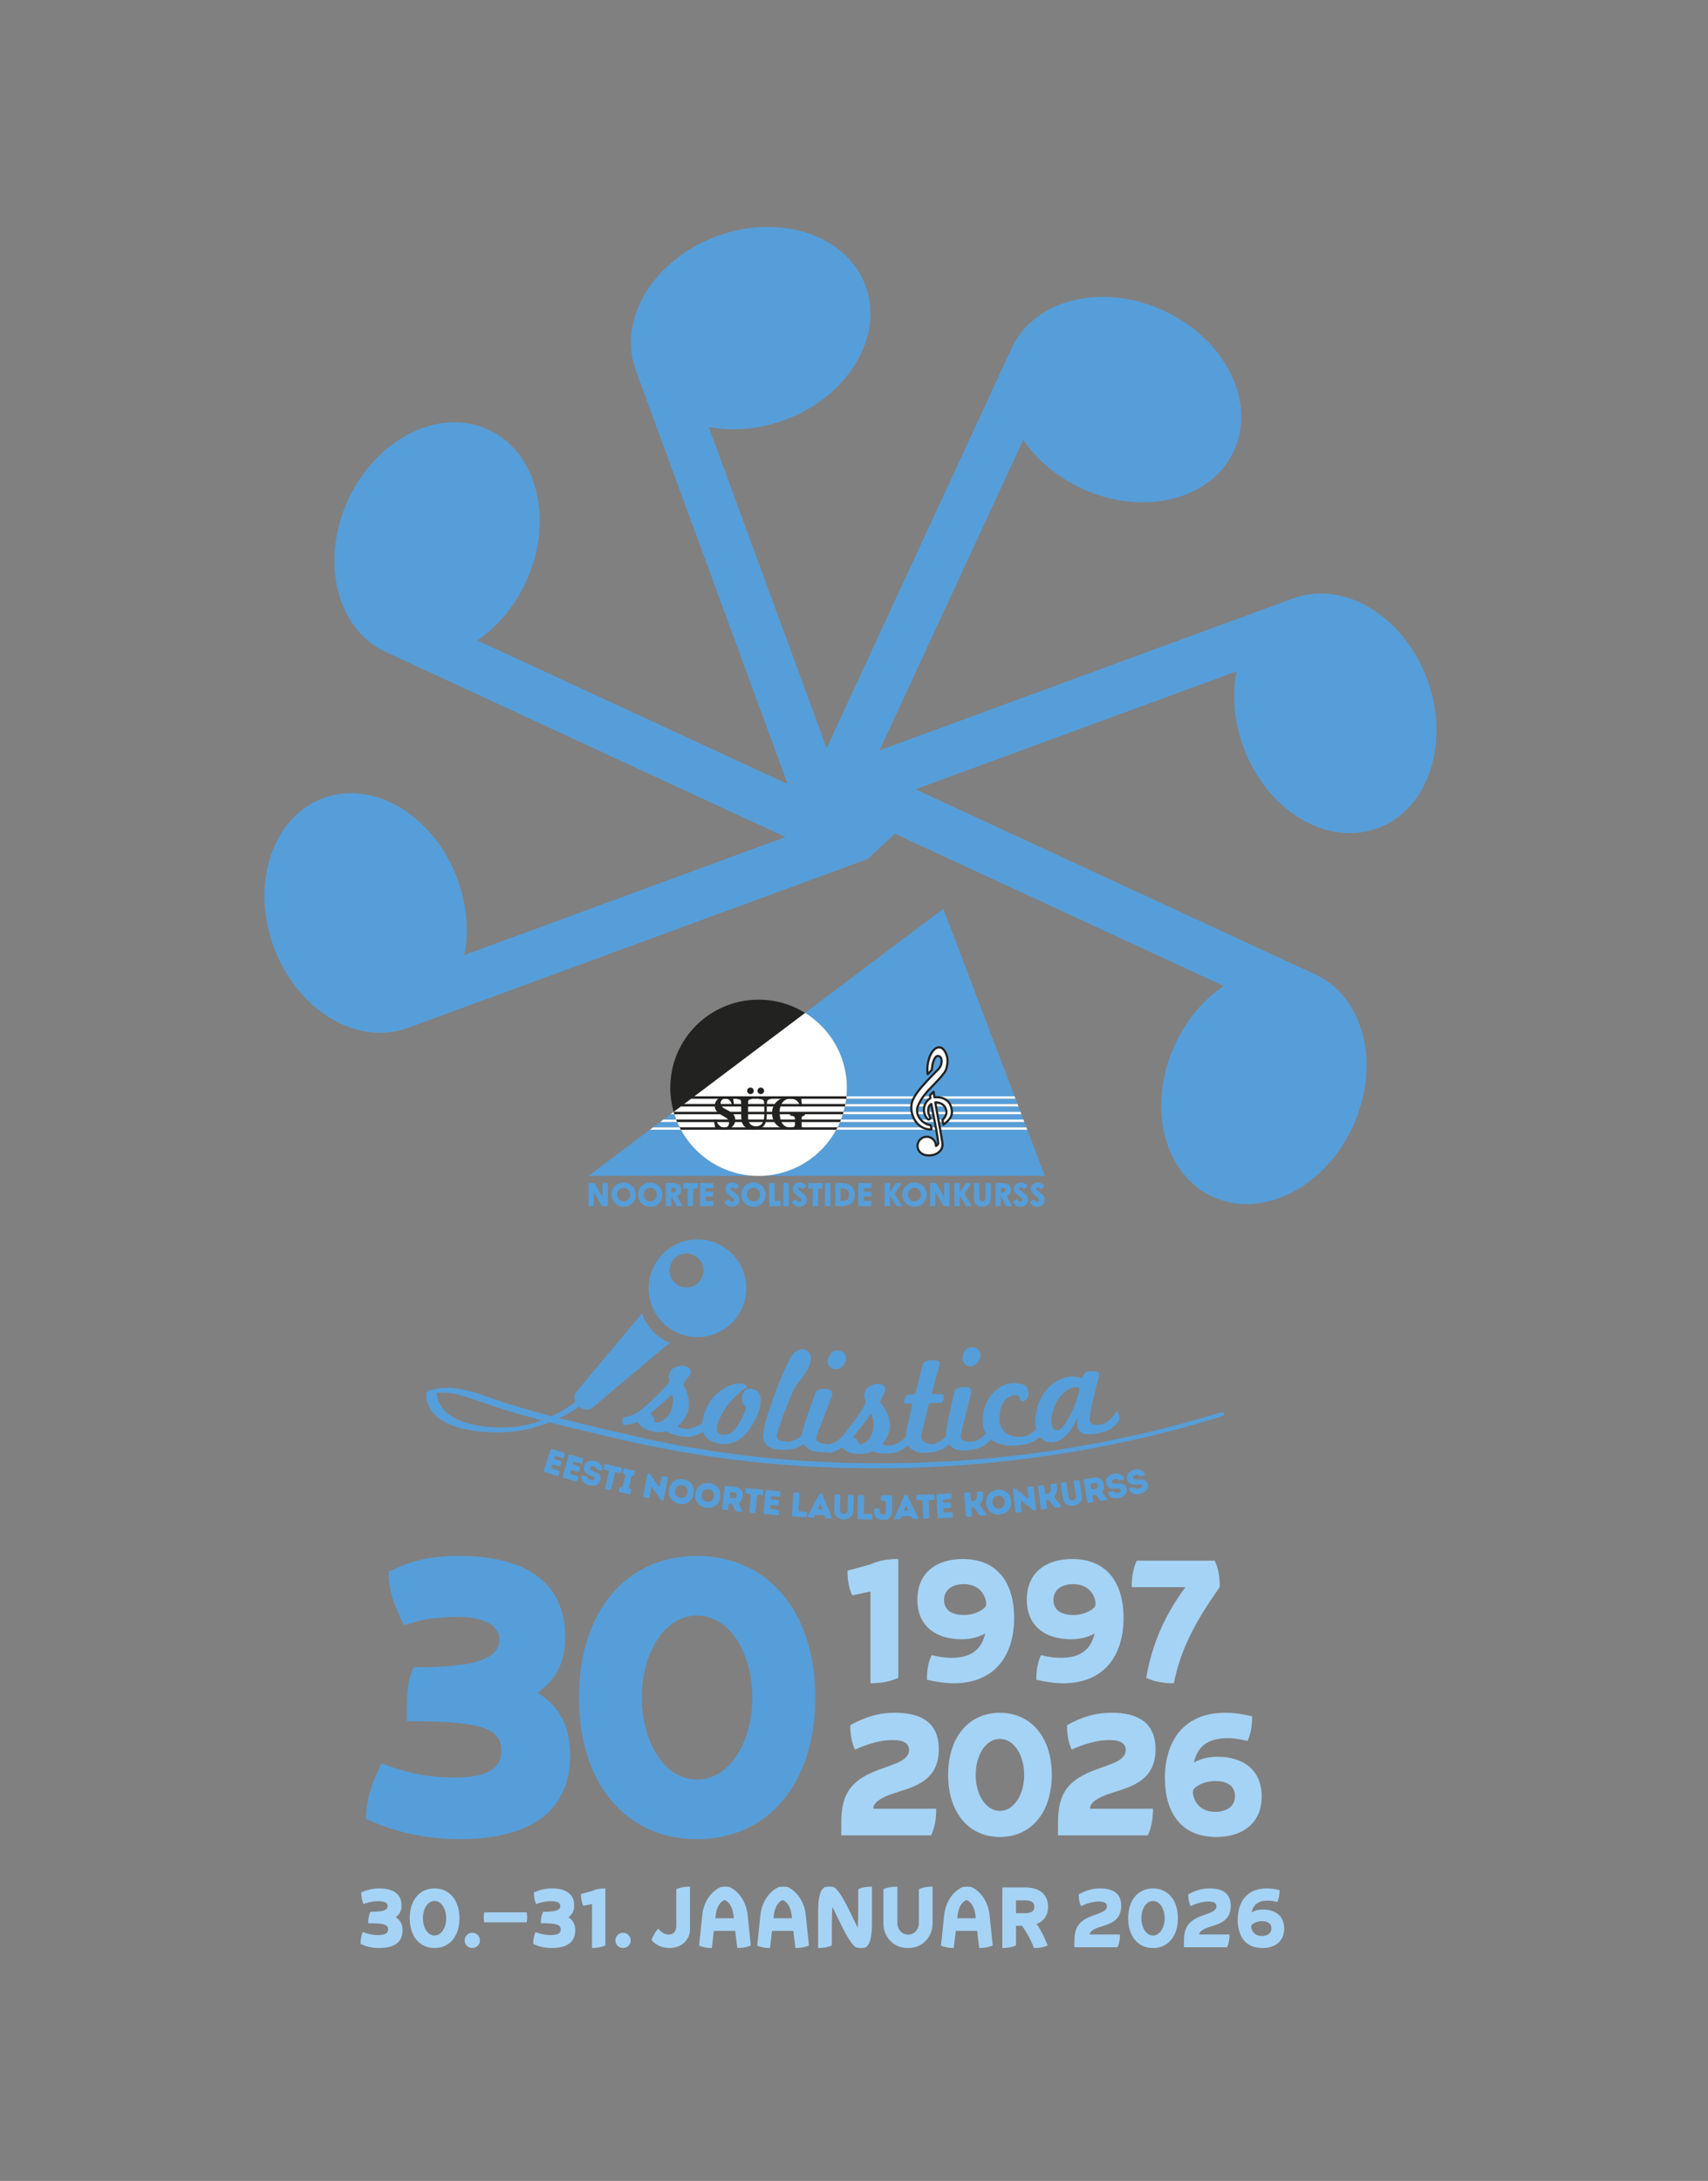
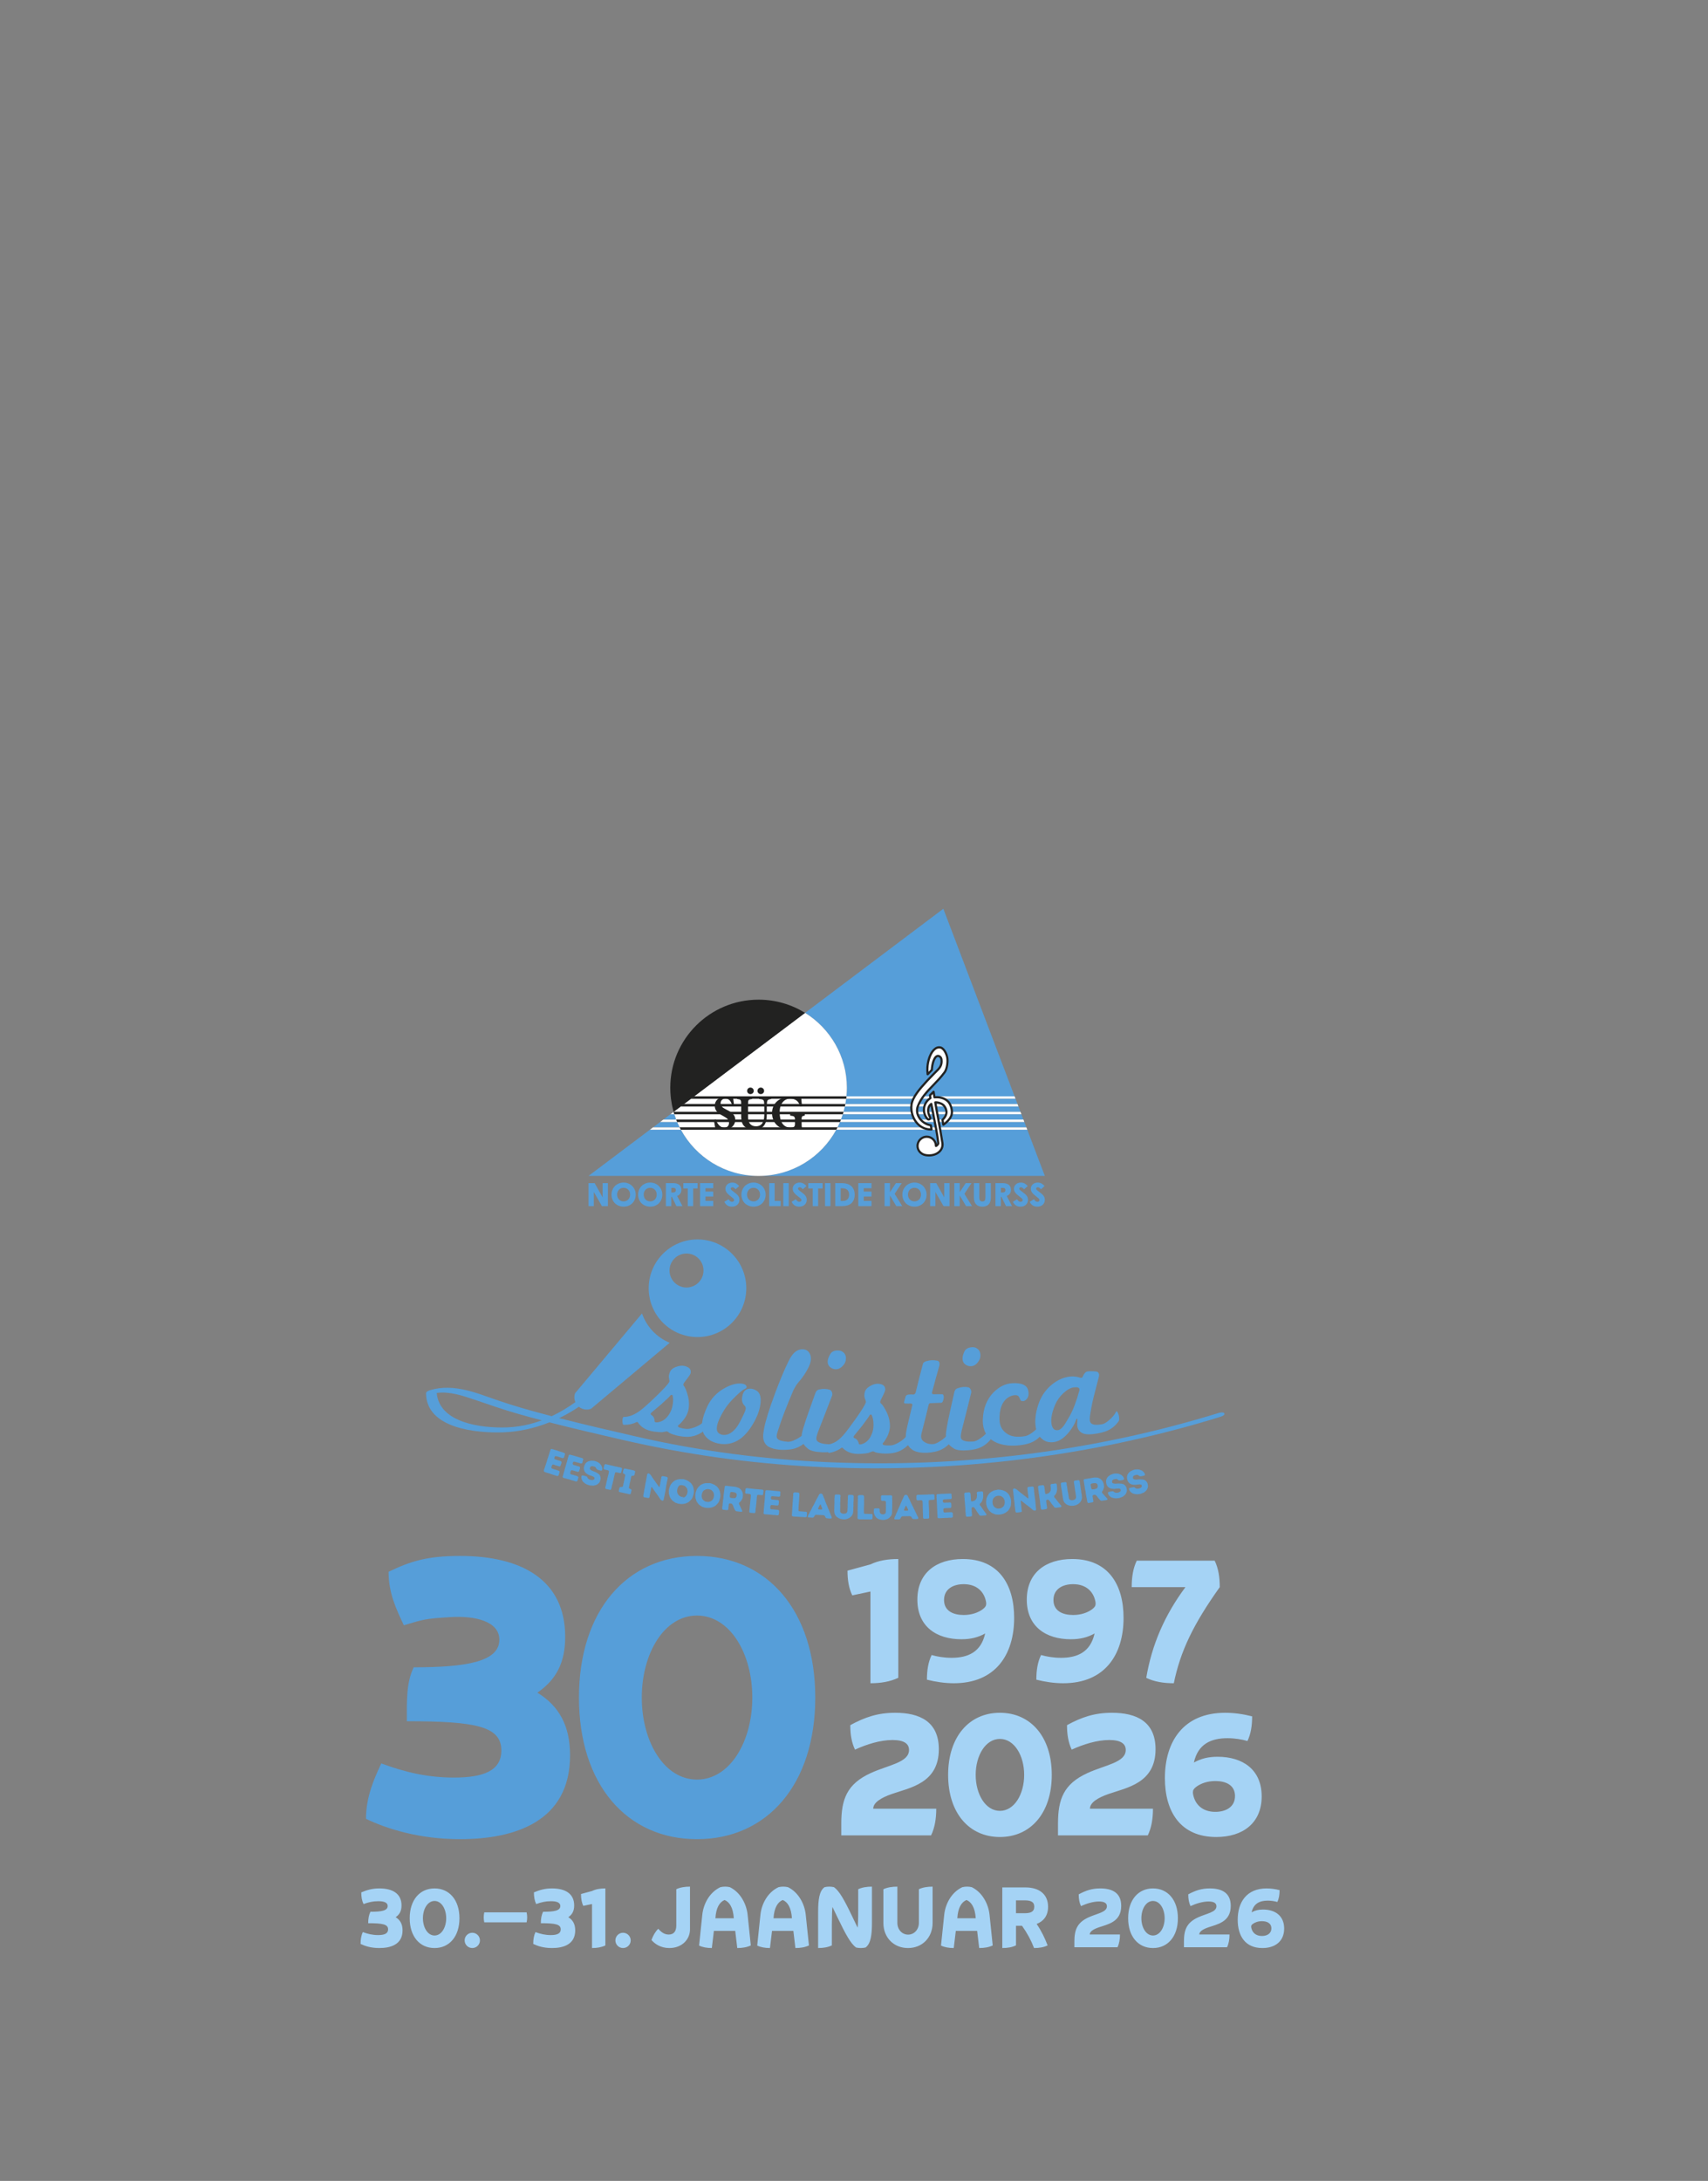
<svg xmlns="http://www.w3.org/2000/svg" xmlns:xlink="http://www.w3.org/1999/xlink" version="1.1" id="Layer_1" x="0px" y="0px" width="1250px" height="1595.45px" viewBox="0 0 1250 1595.45" enable-background="new 0 0 1250 1595.45" xml:space="preserve">
  <rect x="0" y="0" width="1250" height="1595.45" fill="#808080" stroke="none" />
  <g>
    <defs>
      <rect id="SVGID_1_" x="193.549" y="165.995" width="857.754" height="1259.091" />
    </defs>
    <clipPath id="SVGID_2_">
      <use xlink:href="#SVGID_1_" overflow="visible" />
    </clipPath>
    <path clip-path="url(#SVGID_2_)" fill="#569ED9" d="M619.77,795.771c0,2.105-0.107,4.188-0.305,6.245h123.066l-52.149-137.217   l-101.191,76.166C607.542,752.336,619.77,772.625,619.77,795.771" />
    <path clip-path="url(#SVGID_2_)" fill="#569ED9" d="M555.157,860.235h209.507l-12.846-33.793H611.998   C601.065,846.566,579.709,860.235,555.157,860.235" />
    <path clip-path="url(#SVGID_2_)" fill="#569ED9" d="M619.278,803.728c-0.166,1.334-0.37,2.657-0.616,3.964h126.029l-1.506-3.964   H619.278z" />
    <path clip-path="url(#SVGID_2_)" fill="#569ED9" d="M617.33,813.372h129.521l-1.511-3.965H618.316   C618.026,810.742,617.7,812.064,617.33,813.372" />
    <path clip-path="url(#SVGID_2_)" fill="#569ED9" d="M612.892,824.729H751.17l-1.51-3.964H614.735   C614.161,822.11,613.551,823.434,612.892,824.729" />
    <path clip-path="url(#SVGID_2_)" fill="#569ED9" d="M615.423,819.051h133.586l-1.505-3.964H616.816   C616.398,816.426,615.927,817.749,615.423,819.051" />
    <path clip-path="url(#SVGID_2_)" fill="#569ED9" d="M498.33,826.442h-22.711l-44.896,33.793h124.432   C530.602,860.235,509.262,846.566,498.33,826.442" />
    <path clip-path="url(#SVGID_2_)" fill="#569ED9" d="M493.51,815.085h-2.801l-5.266,3.964h9.46   C494.399,817.747,493.933,816.424,493.51,815.085" />
    <path clip-path="url(#SVGID_2_)" fill="#569ED9" d="M495.584,820.763h-12.416l-5.276,3.964h19.54   C496.778,823.43,496.152,822.113,495.584,820.763" />
    <path clip-path="url(#SVGID_2_)" fill="#FFFFFF" d="M497.433,824.729h115.461c0.653-1.296,1.269-2.619,1.837-3.964H495.585   C496.153,822.11,496.774,823.434,497.433,824.729" />
    <path clip-path="url(#SVGID_2_)" fill="#FFFFFF" d="M494.901,819.051h120.522c0.504-1.302,0.975-2.625,1.393-3.964H493.508   C493.931,816.426,494.397,817.749,494.901,819.051" />
    <path clip-path="url(#SVGID_2_)" fill="#FFFFFF" d="M619.464,802.015c0.198-2.058,0.305-4.135,0.305-6.246   c0-23.145-12.228-43.435-30.579-54.806l-81.116,61.051H619.464z" />
    <path clip-path="url(#SVGID_2_)" fill="#FFFFFF" d="M500.532,807.694H618.66c0.246-1.308,0.455-2.63,0.616-3.965H505.803   L500.532,807.694z" />
    <path clip-path="url(#SVGID_2_)" fill="#FFFFFF" d="M618.315,809.405H498.253l-5.265,3.964H617.33   C617.7,812.067,618.026,810.744,618.315,809.405" />
    <path clip-path="url(#SVGID_2_)" fill="#FFFFFF" d="M612,826.442H498.327c10.933,20.124,32.278,33.793,56.831,33.793   C579.711,860.235,601.067,846.571,612,826.442" />
    <path clip-path="url(#SVGID_2_)" fill="#FFFFFF" d="M612,826.442H751.82l-0.653-1.714H612.894   C612.6,825.307,612.304,825.88,612,826.442" />
    <path clip-path="url(#SVGID_2_)" fill="#FFFFFF" d="M497.433,824.729h-19.54l-2.271,1.714h22.706   C498.022,825.875,497.722,825.308,497.433,824.729" />
    <path clip-path="url(#SVGID_2_)" fill="#222221" d="M498.33,826.442h113.672c0.305-0.563,0.599-1.136,0.889-1.714H497.435   C497.719,825.307,498.025,825.88,498.33,826.442" />
    <path clip-path="url(#SVGID_2_)" fill="#FFFFFF" d="M614.733,820.763h134.925l-0.648-1.714H615.424   C615.199,819.622,614.969,820.201,614.733,820.763" />
    <path clip-path="url(#SVGID_2_)" fill="#FFFFFF" d="M494.901,819.051h-9.459l-2.277,1.714h12.416   C495.346,820.197,495.126,819.624,494.901,819.051" />
    <path clip-path="url(#SVGID_2_)" fill="#222221" d="M495.584,820.763h119.151c0.236-0.562,0.466-1.141,0.691-1.714H494.904   C495.123,819.622,495.348,820.201,495.584,820.763" />
    <path clip-path="url(#SVGID_2_)" fill="#FFFFFF" d="M616.814,815.085h130.689l-0.654-1.714H617.329   C617.168,813.948,616.997,814.517,616.814,815.085" />
    <path clip-path="url(#SVGID_2_)" fill="#FFFFFF" d="M492.986,813.372l-2.276,1.714h2.801   C493.33,814.518,493.147,813.944,492.986,813.372" />
    <path clip-path="url(#SVGID_2_)" fill="#222221" d="M616.814,815.085c0.182-0.568,0.354-1.137,0.514-1.714H492.988   c0.161,0.577,0.343,1.146,0.519,1.714H616.814z" />
    <path clip-path="url(#SVGID_2_)" fill="#FFFFFF" d="M618.315,809.405h127.025l-0.648-1.714H618.659   C618.552,808.265,618.434,808.837,618.315,809.405" />
    <path clip-path="url(#SVGID_2_)" fill="#222221" d="M498.257,809.405h120.062c0.117-0.568,0.235-1.141,0.342-1.714H500.533   L498.257,809.405z" />
    <path clip-path="url(#SVGID_2_)" fill="#222221" d="M555.157,731.302c-35.684,0-64.613,28.865-64.613,64.469   c0,2.105,0.112,4.188,0.311,6.245c0.053,0.573,0.123,1.141,0.187,1.709c0.171,1.339,0.375,2.662,0.616,3.969   c0.107,0.573,0.22,1.146,0.343,1.714c0.289,1.333,0.616,2.656,0.985,3.963l5.271-3.963l2.276-1.714l5.271-3.969l2.271-1.709   l81.116-61.051C579.303,734.842,567.647,731.302,555.157,731.302" />
    <path clip-path="url(#SVGID_2_)" fill="#FFFFFF" d="M619.278,803.728h123.907l-0.653-1.714H619.465   C619.407,802.587,619.348,803.16,619.278,803.728" />
    <path clip-path="url(#SVGID_2_)" fill="#222221" d="M508.075,802.015l-2.271,1.714h113.473c0.07-0.568,0.134-1.142,0.188-1.714   H508.075z" />
  </g>
  <polygon fill="#569ED9" points="430.722,882.321 430.722,865.509 435.195,865.509 441.049,875.952 441.049,865.509 444.911,865.509   444.911,882.321 440.508,882.321 434.584,871.974 434.584,882.321 " />
  <g>
    <defs>
      <rect id="SVGID_3_" x="193.549" y="165.995" width="857.754" height="1259.091" />
    </defs>
    <clipPath id="SVGID_4_">
      <use xlink:href="#SVGID_3_" overflow="visible" />
    </clipPath>
    <path clip-path="url(#SVGID_4_)" fill="#569ED9" d="M451.626,873.941c0,0.718,0.123,1.377,0.364,1.986   c0.241,0.611,0.573,1.137,0.996,1.57c0.418,0.439,0.921,0.776,1.505,1.017c0.589,0.242,1.221,0.365,1.912,0.365   c0.702,0,1.339-0.129,1.918-0.386c0.578-0.257,1.077-0.611,1.5-1.055c0.423-0.445,0.75-0.964,0.985-1.569   c0.231-0.6,0.348-1.254,0.348-1.956c0-0.685-0.112-1.328-0.337-1.928c-0.23-0.605-0.552-1.13-0.975-1.585   c-0.418-0.45-0.926-0.81-1.505-1.077c-0.589-0.262-1.243-0.396-1.96-0.396c-0.686,0-1.318,0.123-1.907,0.375   c-0.584,0.251-1.088,0.595-1.511,1.039c-0.418,0.444-0.75,0.976-0.98,1.585C451.744,872.533,451.626,873.207,451.626,873.941    M447.529,873.894c0-1.232,0.225-2.385,0.67-3.455c0.444-1.066,1.06-2.003,1.858-2.797c0.798-0.798,1.736-1.419,2.823-1.873   c1.087-0.456,2.26-0.682,3.524-0.682c1.248,0,2.411,0.226,3.487,0.682c1.077,0.454,2.014,1.075,2.812,1.873   c0.793,0.794,1.42,1.73,1.875,2.808c0.45,1.077,0.675,2.244,0.675,3.492c0,1.264-0.22,2.432-0.664,3.509   c-0.445,1.076-1.061,2.008-1.843,2.785c-0.776,0.781-1.714,1.393-2.796,1.832c-1.082,0.434-2.26,0.652-3.524,0.652   c-1.296,0-2.491-0.225-3.578-0.669c-1.093-0.444-2.036-1.056-2.828-1.838c-0.788-0.782-1.398-1.714-1.832-2.796   C447.749,876.33,447.529,875.157,447.529,873.894" />
    <path clip-path="url(#SVGID_4_)" fill="#569ED9" d="M471.098,873.941c0,0.718,0.118,1.377,0.359,1.986   c0.241,0.611,0.573,1.137,0.996,1.57c0.423,0.439,0.921,0.776,1.511,1.017c0.589,0.242,1.221,0.365,1.906,0.365   c0.707,0,1.345-0.129,1.923-0.386c0.579-0.257,1.077-0.611,1.495-1.055c0.423-0.445,0.755-0.964,0.985-1.569   c0.236-0.6,0.354-1.254,0.354-1.956c0-0.685-0.118-1.328-0.343-1.928c-0.225-0.605-0.546-1.13-0.97-1.585   c-0.423-0.45-0.926-0.81-1.51-1.077c-0.584-0.262-1.237-0.396-1.955-0.396c-0.686,0-1.323,0.123-1.912,0.375   c-0.584,0.251-1.088,0.595-1.505,1.039c-0.424,0.444-0.75,0.976-0.986,1.585C471.21,872.533,471.098,873.207,471.098,873.941    M466.995,873.894c0-1.232,0.225-2.385,0.67-3.455c0.444-1.066,1.065-2.003,1.864-2.797c0.792-0.798,1.735-1.419,2.817-1.873   c1.087-0.456,2.26-0.682,3.524-0.682c1.254,0,2.411,0.226,3.493,0.682c1.076,0.454,2.014,1.075,2.806,1.873   c0.799,0.794,1.42,1.73,1.875,2.808s0.68,2.244,0.68,3.492c0,1.264-0.225,2.432-0.669,3.509c-0.445,1.076-1.061,2.008-1.837,2.785   c-0.782,0.781-1.714,1.393-2.796,1.832c-1.088,0.434-2.261,0.652-3.525,0.652c-1.301,0-2.491-0.225-3.583-0.669   c-1.093-0.444-2.036-1.056-2.823-1.838s-1.403-1.714-1.837-2.796C467.215,876.33,466.995,875.157,466.995,873.894" />
    <path clip-path="url(#SVGID_4_)" fill="#569ED9" d="M491.305,868.975v3.347h1.43c0.643,0,1.114-0.155,1.43-0.466   c0.311-0.31,0.466-0.734,0.466-1.264c0-1.076-0.653-1.617-1.966-1.617H491.305z M492.735,865.509c0.873,0,1.671,0.096,2.4,0.283   c0.723,0.188,1.349,0.478,1.874,0.873c0.525,0.402,0.927,0.911,1.216,1.527c0.289,0.615,0.434,1.355,0.434,2.212   c0,2.169-1.028,3.669-3.091,4.494l3.884,7.423h-4.425l-3.32-6.791h-0.424v6.791h-3.958v-16.813H492.735z" />
  </g>
  <polygon fill="#569ED9" points="500.1,865.509 510.545,865.509 510.545,869.397 507.288,869.397 507.288,882.321 503.33,882.321   503.33,869.397 500.1,869.397 " />
  <polygon fill="#569ED9" points="512.333,882.321 512.333,865.509 521.979,865.509 521.979,869.23 516.291,869.23 516.291,871.689   521.979,871.689 521.979,875.3 516.291,875.3 516.291,878.55 521.979,878.55 521.979,882.321 " />
  <g>
    <defs>
      <rect id="SVGID_5_" x="193.549" y="165.995" width="857.754" height="1259.091" />
    </defs>
    <clipPath id="SVGID_6_">
      <use xlink:href="#SVGID_5_" overflow="visible" />
    </clipPath>
    <path clip-path="url(#SVGID_6_)" fill="#569ED9" d="M530.104,879.186l3.091-1.896c0.364,0.621,0.739,1.093,1.151,1.414   c0.402,0.321,0.857,0.482,1.355,0.482c0.466,0,0.847-0.123,1.136-0.364s0.434-0.536,0.434-0.879c0-0.188-0.032-0.354-0.097-0.503   c-0.059-0.15-0.16-0.307-0.3-0.466c-0.139-0.166-0.326-0.349-0.551-0.541c-0.231-0.193-0.509-0.418-0.831-0.67   c-0.717-0.558-1.365-1.076-1.933-1.554c-0.568-0.477-1.055-0.953-1.452-1.43c-0.401-0.478-0.696-0.964-0.9-1.462   c-0.209-0.499-0.305-1.057-0.305-1.666c0-0.687,0.129-1.307,0.386-1.859c0.257-0.552,0.616-1.034,1.076-1.43   c0.461-0.396,0.997-0.707,1.607-0.921c0.606-0.22,1.264-0.332,1.966-0.332c1.077,0,2.009,0.235,2.807,0.69   c0.798,0.46,1.537,1.082,2.223,1.864l-2.641,2.34c-0.364-0.406-0.723-0.744-1.093-1.017c-0.364-0.274-0.771-0.413-1.205-0.413   c-0.391,0-0.691,0.091-0.911,0.273c-0.219,0.177-0.326,0.423-0.326,0.733c0,0.155,0.037,0.316,0.128,0.471   c0.086,0.156,0.22,0.322,0.407,0.505c0.188,0.182,0.434,0.391,0.74,0.632c0.3,0.24,0.674,0.524,1.108,0.852   c0.691,0.487,1.28,0.948,1.779,1.382c0.503,0.439,0.916,0.878,1.242,1.323c0.332,0.444,0.573,0.91,0.729,1.393   c0.155,0.487,0.235,1.018,0.235,1.596c0,0.729-0.139,1.404-0.412,2.024c-0.273,0.616-0.648,1.146-1.125,1.592   c-0.477,0.444-1.05,0.793-1.719,1.033c-0.67,0.241-1.409,0.359-2.202,0.359c-1.355,0-2.485-0.3-3.385-0.9   C531.422,881.242,530.682,880.358,530.104,879.186" />
    <path clip-path="url(#SVGID_6_)" fill="#569ED9" d="M546.704,873.941c0,0.718,0.123,1.377,0.364,1.986   c0.241,0.611,0.573,1.137,0.996,1.57c0.423,0.439,0.921,0.776,1.511,1.017c0.583,0.242,1.221,0.365,1.906,0.365   c0.702,0,1.345-0.129,1.923-0.386c0.573-0.257,1.072-0.611,1.495-1.055c0.423-0.445,0.755-0.964,0.985-1.569   c0.231-0.6,0.348-1.254,0.348-1.956c0-0.685-0.112-1.328-0.337-1.928c-0.225-0.605-0.552-1.13-0.969-1.585   c-0.424-0.45-0.927-0.81-1.511-1.077c-0.589-0.262-1.237-0.396-1.96-0.396c-0.686,0-1.323,0.123-1.907,0.375   c-0.584,0.251-1.088,0.595-1.505,1.039c-0.424,0.444-0.75,0.976-0.986,1.585C546.821,872.533,546.704,873.207,546.704,873.941    M542.606,873.894c0-1.232,0.225-2.385,0.669-3.455c0.445-1.066,1.066-2.003,1.859-2.797c0.798-0.798,1.741-1.419,2.823-1.873   c1.082-0.456,2.26-0.682,3.524-0.682c1.248,0,2.411,0.226,3.493,0.682c1.076,0.454,2.014,1.075,2.806,1.873   c0.798,0.794,1.42,1.73,1.875,2.808c0.45,1.077,0.68,2.244,0.68,3.492c0,1.264-0.225,2.432-0.669,3.509   c-0.445,1.076-1.062,2.008-1.837,2.785c-0.782,0.781-1.714,1.393-2.802,1.832c-1.082,0.434-2.26,0.652-3.524,0.652   c-1.296,0-2.491-0.225-3.584-0.669c-1.092-0.444-2.03-1.056-2.817-1.838c-0.793-0.782-1.403-1.714-1.837-2.796   C542.826,876.33,542.606,875.157,542.606,873.894" />
  </g>
  <polygon fill="#569ED9" points="566.918,865.509 566.918,878.552 571.342,878.552 571.342,882.321 562.938,882.321 562.938,865.509   " />
  <rect x="573.263" y="865.508" fill="#569ED9" width="3.98" height="16.813" />
  <g>
    <defs>
      <rect id="SVGID_7_" x="193.549" y="165.995" width="857.754" height="1259.091" />
    </defs>
    <clipPath id="SVGID_8_">
      <use xlink:href="#SVGID_7_" overflow="visible" />
    </clipPath>
    <path clip-path="url(#SVGID_8_)" fill="#569ED9" d="M579.357,879.186l3.091-1.896c0.358,0.621,0.739,1.093,1.146,1.414   c0.407,0.321,0.857,0.482,1.355,0.482c0.471,0,0.852-0.123,1.141-0.364s0.434-0.536,0.434-0.879c0-0.188-0.032-0.354-0.097-0.503   c-0.059-0.15-0.16-0.307-0.305-0.466c-0.139-0.166-0.321-0.349-0.552-0.541c-0.225-0.193-0.498-0.418-0.83-0.67   c-0.712-0.558-1.36-1.076-1.928-1.554c-0.573-0.477-1.055-0.953-1.452-1.43c-0.401-0.478-0.701-0.964-0.905-1.462   c-0.204-0.499-0.305-1.057-0.305-1.666c0-0.687,0.128-1.307,0.391-1.859c0.257-0.552,0.61-1.034,1.076-1.43   c0.456-0.396,0.991-0.707,1.602-0.921c0.61-0.22,1.264-0.332,1.966-0.332c1.082,0,2.014,0.235,2.812,0.69   c0.798,0.46,1.537,1.082,2.223,1.864l-2.646,2.34c-0.359-0.406-0.724-0.744-1.088-1.017c-0.369-0.274-0.771-0.413-1.205-0.413   c-0.391,0-0.696,0.091-0.911,0.273c-0.219,0.177-0.332,0.423-0.332,0.733c0,0.155,0.043,0.316,0.129,0.471   c0.091,0.156,0.22,0.322,0.412,0.505c0.188,0.182,0.434,0.391,0.734,0.632c0.305,0.24,0.675,0.524,1.114,0.852   c0.686,0.487,1.28,0.948,1.779,1.382c0.503,0.439,0.916,0.878,1.242,1.323c0.327,0.444,0.568,0.91,0.729,1.393   c0.155,0.487,0.23,1.018,0.23,1.596c0,0.729-0.134,1.404-0.407,2.024c-0.273,0.616-0.648,1.146-1.125,1.592   c-0.477,0.444-1.05,0.793-1.719,1.033c-0.675,0.241-1.409,0.359-2.207,0.359c-1.355,0-2.48-0.3-3.38-0.9   C580.675,881.242,579.93,880.358,579.357,879.186" />
  </g>
  <polygon fill="#569ED9" points="591.563,865.509 602.008,865.509 602.008,869.397 598.751,869.397 598.751,882.321 594.798,882.321   594.798,869.397 591.563,869.397 " />
  <rect x="603.794" y="865.508" fill="#569ED9" width="3.98" height="16.813" />
  <g>
    <defs>
      <rect id="SVGID_9_" x="193.549" y="165.995" width="857.754" height="1259.091" />
    </defs>
    <clipPath id="SVGID_10_">
      <use xlink:href="#SVGID_9_" overflow="visible" />
    </clipPath>
    <path clip-path="url(#SVGID_10_)" fill="#569ED9" d="M615.258,869.279v9.272h1.548c0.701,0,1.333-0.092,1.891-0.269   c0.562-0.177,1.049-0.461,1.451-0.841c0.407-0.386,0.723-0.873,0.943-1.462c0.219-0.595,0.327-1.302,0.327-2.111   c0-0.798-0.124-1.482-0.365-2.062c-0.241-0.573-0.584-1.055-1.017-1.43c-0.44-0.37-0.965-0.648-1.581-0.83   c-0.616-0.178-1.296-0.269-2.03-0.269H615.258z M611.278,865.509h4.869c1.419,0,2.705,0.177,3.851,0.524   c1.152,0.354,2.127,0.884,2.941,1.597c0.814,0.712,1.441,1.596,1.885,2.656c0.445,1.061,0.664,2.304,0.664,3.723   c0,1.388-0.209,2.604-0.632,3.643c-0.418,1.039-1.017,1.907-1.789,2.598c-0.771,0.696-1.714,1.216-2.823,1.559   c-1.108,0.343-2.34,0.514-3.701,0.514h-5.265V865.509z" />
  </g>
  <polygon fill="#569ED9" points="628.152,882.321 628.152,865.509 637.8,865.509 637.8,869.23 632.11,869.23 632.11,871.689   637.8,871.689 637.8,875.3 632.11,875.3 632.11,878.55 637.8,878.55 637.8,882.321 " />
  <polygon fill="#569ED9" points="647.354,882.321 647.354,865.509 651.307,865.509 651.307,872.16 655.667,865.509 659.932,865.509   654.751,873.328 660.3,882.321 655.945,882.321 651.307,874.522 651.307,882.321 " />
  <g>
    <defs>
      <rect id="SVGID_11_" x="193.549" y="165.995" width="857.754" height="1259.091" />
    </defs>
    <clipPath id="SVGID_12_">
      <use xlink:href="#SVGID_11_" overflow="visible" />
    </clipPath>
    <path clip-path="url(#SVGID_12_)" fill="#569ED9" d="M664.498,873.941c0,0.718,0.123,1.377,0.364,1.986   c0.24,0.611,0.572,1.137,0.996,1.57c0.423,0.439,0.921,0.776,1.511,1.017c0.583,0.242,1.221,0.365,1.906,0.365   c0.701,0,1.345-0.129,1.918-0.386c0.584-0.257,1.082-0.611,1.5-1.055c0.423-0.445,0.75-0.964,0.984-1.569   c0.236-0.6,0.349-1.254,0.349-1.956c0-0.685-0.112-1.328-0.337-1.928c-0.226-0.605-0.553-1.13-0.97-1.585   c-0.424-0.45-0.927-0.81-1.511-1.077c-0.589-0.262-1.237-0.396-1.955-0.396c-0.691,0-1.323,0.123-1.912,0.375   c-0.584,0.251-1.088,0.595-1.511,1.039c-0.418,0.444-0.744,0.976-0.98,1.585C664.615,872.533,664.498,873.207,664.498,873.941    M660.4,873.894c0-1.232,0.225-2.385,0.67-3.455c0.443-1.066,1.064-2.003,1.863-2.797c0.792-0.798,1.73-1.419,2.817-1.873   c1.087-0.456,2.26-0.682,3.524-0.682c1.248,0,2.41,0.226,3.492,0.682c1.071,0.454,2.009,1.075,2.807,1.873   c0.793,0.794,1.42,1.73,1.875,2.808c0.45,1.077,0.68,2.244,0.68,3.492c0,1.264-0.225,2.432-0.669,3.509   c-0.445,1.076-1.055,2.008-1.837,2.785c-0.782,0.781-1.72,1.393-2.802,1.832c-1.082,0.434-2.261,0.652-3.52,0.652   c-1.301,0-2.496-0.225-3.583-0.669c-1.093-0.444-2.036-1.056-2.822-1.838c-0.787-0.782-1.403-1.714-1.838-2.796   C660.62,876.33,660.4,875.157,660.4,873.894" />
  </g>
  <polygon fill="#569ED9" points="680.729,882.321 680.729,865.509 685.202,865.509 691.057,875.952 691.057,865.509 694.918,865.509   694.918,882.321 690.521,882.321 684.592,871.974 684.592,882.321 " />
  <polygon fill="#569ED9" points="698.414,882.321 698.414,865.509 702.372,865.509 702.372,872.16 706.728,865.509 710.991,865.509   705.816,873.328 711.36,882.321 707.005,882.321 702.372,874.522 702.372,882.321 " />
  <g>
    <defs>
      <rect id="SVGID_13_" x="193.549" y="165.995" width="857.754" height="1259.091" />
    </defs>
    <clipPath id="SVGID_14_">
      <use xlink:href="#SVGID_13_" overflow="visible" />
    </clipPath>
    <path clip-path="url(#SVGID_14_)" fill="#569ED9" d="M712.755,865.509h3.958v10.723c0,0.938,0.188,1.623,0.572,2.052   c0.382,0.429,0.928,0.644,1.623,0.644c0.848,0,1.437-0.236,1.769-0.713c0.337-0.478,0.509-1.217,0.509-2.213v-10.492h3.958v10.793   c0,2.078-0.546,3.669-1.628,4.777c-1.087,1.109-2.609,1.666-4.558,1.666c-1.966,0-3.493-0.567-4.575-1.697   c-1.082-1.131-1.628-2.765-1.628-4.886V865.509z" />
    <path clip-path="url(#SVGID_14_)" fill="#569ED9" d="M732.507,868.975v3.347h1.43c0.644,0,1.114-0.155,1.431-0.466   c0.311-0.31,0.466-0.734,0.466-1.264c0-1.076-0.653-1.617-1.966-1.617H732.507z M733.937,865.509c0.873,0,1.671,0.096,2.4,0.283   c0.723,0.188,1.349,0.478,1.874,0.873c0.524,0.402,0.927,0.911,1.216,1.527c0.289,0.615,0.434,1.355,0.434,2.212   c0,2.169-1.027,3.669-3.091,4.494l3.89,7.423h-4.425l-3.325-6.791h-0.425v6.791h-3.958v-16.813H733.937z" />
    <path clip-path="url(#SVGID_14_)" fill="#569ED9" d="M741.278,879.186l3.091-1.896c0.357,0.621,0.739,1.093,1.146,1.414   c0.407,0.321,0.862,0.482,1.36,0.482c0.466,0,0.847-0.123,1.136-0.364s0.429-0.536,0.429-0.879c0-0.188-0.026-0.354-0.092-0.503   c-0.059-0.15-0.159-0.307-0.305-0.466c-0.139-0.166-0.321-0.349-0.546-0.541c-0.231-0.193-0.509-0.418-0.836-0.67   c-0.712-0.558-1.36-1.076-1.928-1.554c-0.568-0.477-1.056-0.953-1.452-1.43c-0.401-0.478-0.701-0.964-0.905-1.462   c-0.203-0.499-0.305-1.057-0.305-1.666c0-0.687,0.134-1.307,0.391-1.859c0.257-0.552,0.616-1.034,1.076-1.43   c0.461-0.396,0.991-0.707,1.602-0.921c0.611-0.22,1.265-0.332,1.967-0.332c1.082,0,2.014,0.235,2.812,0.69   c0.798,0.46,1.537,1.082,2.223,1.864l-2.646,2.34c-0.359-0.406-0.723-0.744-1.088-1.017c-0.364-0.274-0.771-0.413-1.205-0.413   c-0.392,0-0.696,0.091-0.911,0.273c-0.219,0.177-0.332,0.423-0.332,0.733c0,0.155,0.043,0.316,0.129,0.471   c0.086,0.156,0.22,0.322,0.412,0.505c0.188,0.182,0.434,0.391,0.734,0.632c0.306,0.24,0.68,0.524,1.113,0.852   c0.687,0.487,1.28,0.948,1.779,1.382c0.503,0.439,0.916,0.878,1.242,1.323c0.327,0.444,0.573,0.91,0.729,1.393   c0.155,0.487,0.23,1.018,0.23,1.596c0,0.729-0.134,1.404-0.407,2.024c-0.272,0.616-0.647,1.146-1.125,1.592   c-0.476,0.444-1.05,0.793-1.719,1.033c-0.675,0.241-1.409,0.359-2.202,0.359c-1.36,0-2.485-0.3-3.385-0.9   C742.596,881.242,741.856,880.358,741.278,879.186" />
    <path clip-path="url(#SVGID_14_)" fill="#569ED9" d="M753.609,879.186l3.091-1.896c0.364,0.621,0.739,1.093,1.151,1.414   c0.401,0.321,0.856,0.482,1.354,0.482c0.466,0,0.848-0.123,1.137-0.364c0.288-0.241,0.434-0.536,0.434-0.879   c0-0.188-0.032-0.354-0.097-0.503c-0.06-0.15-0.16-0.307-0.306-0.466c-0.139-0.166-0.32-0.349-0.546-0.541   c-0.23-0.193-0.509-0.418-0.831-0.67c-0.717-0.558-1.364-1.076-1.933-1.554c-0.568-0.477-1.055-0.953-1.452-1.43   c-0.401-0.478-0.701-0.964-0.9-1.462c-0.208-0.499-0.305-1.057-0.305-1.666c0-0.687,0.129-1.307,0.386-1.859   c0.258-0.552,0.616-1.034,1.076-1.43c0.461-0.396,0.997-0.707,1.607-0.921c0.605-0.22,1.264-0.332,1.966-0.332   c1.077,0,2.009,0.235,2.807,0.69c0.798,0.46,1.537,1.082,2.229,1.864l-2.646,2.34c-0.363-0.406-0.723-0.744-1.093-1.017   c-0.364-0.274-0.771-0.413-1.205-0.413c-0.386,0-0.69,0.091-0.911,0.273c-0.219,0.177-0.326,0.423-0.326,0.733   c0,0.155,0.037,0.316,0.123,0.471c0.092,0.156,0.226,0.322,0.412,0.505c0.188,0.182,0.435,0.391,0.74,0.632   c0.3,0.24,0.674,0.524,1.108,0.852c0.686,0.487,1.279,0.948,1.778,1.382c0.503,0.439,0.916,0.878,1.242,1.323   c0.332,0.444,0.573,0.91,0.729,1.393c0.154,0.487,0.234,1.018,0.234,1.596c0,0.729-0.139,1.404-0.412,2.024   c-0.272,0.616-0.647,1.146-1.125,1.592c-0.476,0.444-1.044,0.793-1.719,1.033c-0.67,0.241-1.404,0.359-2.202,0.359   c-1.354,0-2.484-0.3-3.385-0.9C754.928,881.242,754.188,880.358,753.609,879.186" />
    <path clip-path="url(#SVGID_14_)" fill="#222221" d="M535.816,808.572c-0.712-2.287-1.714-4.896-5.003-4.896   c-2.073,0-3.433,1.468-3.433,3.466c0,1.966,1.323,3.144,4.472,4.719c3.825,1.896,6.251,3.755,6.251,7.29   c0,4.215-3.503,7.29-8.613,7.29c-2.287,0-4.322-0.605-6.004-1.108c-0.214-0.82-0.82-4.537-1.071-6.214l1.392-0.326   c0.718,2.255,2.716,6.148,6.219,6.148c2.18,0,3.503-1.36,3.503-3.647c0-2.073-1.286-3.289-4.291-4.896   c-3.711-1.998-6.143-3.787-6.143-7.505c0-3.749,2.93-6.716,8.291-6.716c2.464,0,4.323,0.535,5.11,0.642   c0.145,1.323,0.391,3.183,0.68,5.433L535.816,808.572z" />
    <path clip-path="url(#SVGID_14_)" fill="#222221" d="M559.209,798.031c0,1.286-1.071,2.356-2.469,2.356   c-1.248,0-2.394-1.07-2.394-2.356c0-1.36,1.146-2.432,2.394-2.432C558.138,795.599,559.209,796.671,559.209,798.031    M551.63,798.031c0,1.286-1.033,2.356-2.464,2.356c-1.29,0-2.394-1.07-2.394-2.356c0-1.36,1.104-2.432,2.394-2.432   C550.597,795.599,551.63,796.671,551.63,798.031 M564.389,803.998c-2.287,0.214-2.898,0.896-3.037,2.181   c-0.107,1.07-0.182,2.286-0.182,4.788v4.682c0,3.074-0.498,6.181-2.534,8.329c-1.644,1.714-4.178,2.464-6.716,2.464   c-2.363,0-4.719-0.498-6.396-1.859c-2.078-1.569-3.08-3.749-3.08-7.756v-9.036c0-3.294-0.321-3.54-3.037-3.792v-1.323h11.045v1.323   c-2.684,0.252-3.005,0.498-3.005,3.792v9.502c0,4.002,1.971,6.648,5.79,6.648c4.253,0,6.117-3.146,6.117-8.506v-4.468   c0-2.464-0.107-3.75-0.182-4.82c-0.139-1.65-1.141-2.003-3.642-2.148v-1.323h8.859V803.998z" />
    <path clip-path="url(#SVGID_14_)" fill="#222221" d="M588.958,816.114c-2.035,0.358-2.287,0.504-2.287,2.93v2.753   c0,1.286,0.037,2.501,0.214,3.466c-1.826,0.321-5.753,1.179-8.645,1.179c-8.404,0-13.225-5.11-13.225-12.187   c0-8.039,6.535-12.078,14.146-12.078c2.898,0,6.042,0.712,7.226,0.819c0.07,1.575,0.353,4.291,0.605,6.257l-1.392,0.251   c-0.863-3.042-2.18-4.574-4.398-5.324c-0.825-0.288-2.142-0.434-3.037-0.434c-4.328,0-7.579,3.755-7.579,9.904   c0,6.288,2.217,11.259,8.077,11.259c0.718,0,1.645-0.112,2.287-0.503c0.536-0.322,0.825-0.927,0.825-2.041v-3.145   c0-2.495-0.503-2.748-3.503-3.106v-1.323h10.686V816.114z" />
    <path clip-path="url(#SVGID_14_)" fill="#FFFFFF" d="M683.229,798.686l-2.619,2.576c0.092,0.466,0.198,1.039,0.354,2.046   c-5.742,3.632-6.171,11.259-2.057,15.353c0.878,0.894,2.56-0.467,1.702-1.463c-1.848-3.343-2.041-7.43,0.971-9.642   c1.482,8.527,4.156,19.771,5.093,28.838c0.059,0.596-1.114,1.789-1.682,1.923c0-3.728-3.026-6.749-6.755-6.749   c-3.728,0-6.748,3.021-6.748,6.749c0.006,3.407,2.576,6.074,5.93,6.696c7.086,1.307,13.272-3.027,12.275-8.972   c-1.482-9.968-3.712-20.424-5.205-29.588c2.034-0.209,4.873,0.873,6.148,2.169c1.446,1.568,2.186,3.771,2.02,5.533   c-0.155,1.682-1.254,3.539-2.882,5.126l0.621,3.508c2.926-2.126,5.925-5.095,6.235-8.414c0.257-2.759-0.847-6.803-3.053-8.822   c-2.851-2.603-6.465-3.128-9.674-2.802C683.566,800.545,683.39,799.704,683.229,798.686 M678.896,785.879l3.064-3.176   c0.149-3.626,1.537-10.022,4.413-10.258c1.184,0.016,2.459,0.986,2.662,2.705c0.547,4.751-1.997,6.846-4.906,9.685l-5.303,5.495   l-0.005-0.005c-4.806,5.308-11.029,11.875-11.779,18.05c-0.942,9.074,5.276,18.298,14.709,17.837l-0.536-3.048   c-6.331-0.825-11.773-7.386-9.571-13.724c3.927-10.192,12.77-15.661,19.637-24.976c1.933-2.63,2.458-7.922,1.991-10.654   c-0.466-2.73-2.421-7.268-5.415-7.6C682.003,765.439,677.616,776.757,678.896,785.879" />
    <path clip-path="url(#SVGID_14_)" fill="#232322" d="M679.33,790.95l-0.664,0.734c-4.526,4.981-10.151,11.178-10.831,16.792   c-0.498,4.805,1.088,9.668,4.237,13.005c1.702,1.789,4.563,3.872,8.73,3.953l-0.272-1.569c-3.424-0.633-6.653-2.845-8.522-5.887   c-1.725-2.785-2.121-5.914-1.114-8.795c2.522-6.546,6.937-11.12,11.612-15.957c2.748-2.844,5.587-5.785,8.131-9.234   c1.794-2.437,2.287-7.494,1.854-10.049c-0.472-2.742-2.373-6.684-4.713-6.941c-1.297-0.172-2.551,0.359-3.744,1.564   c-3.032,3.053-4.892,9.614-4.517,15.522l1.661-1.724c0.188-3.15,1.403-10.402,5.131-10.708c0.027-0.005,0.048-0.01,0.075-0.005   c1.516,0.021,3.188,1.2,3.439,3.407c0.557,4.831-1.827,7.14-4.585,9.807l-0.553,0.536l-5.287,5.485   C679.378,790.907,679.351,790.928,679.33,790.95 M681.092,827.024c-3.851,0-7.439-1.564-10.177-4.451   c-3.465-3.663-5.212-9.004-4.66-14.279c0.739-6.128,6.556-12.534,11.227-17.682l0.75-0.819c0.032-0.038,0.064-0.07,0.107-0.102   l5.795-5.972c2.657-2.571,4.58-4.425,4.109-8.479c-0.15-1.275-1.029-1.966-1.837-1.998c-2.031,0.23-3.493,5.667-3.648,9.491   c-0.011,0.198-0.091,0.38-0.225,0.52l-3.064,3.176c-0.209,0.22-0.525,0.3-0.813,0.209c-0.296-0.096-0.505-0.348-0.546-0.648   c-0.965-6.846,1.098-14.821,4.787-18.544c1.549-1.558,3.301-2.26,5.067-2.024c3.471,0.38,5.581,5.265,6.09,8.254   c0.472,2.774-0.016,8.382-2.137,11.259c-2.608,3.54-5.485,6.513-8.265,9.395c-4.563,4.724-8.87,9.18-11.265,15.398   c-0.835,2.4-0.493,5.04,0.97,7.413c1.74,2.817,4.788,4.821,7.965,5.233c0.343,0.048,0.615,0.311,0.675,0.654l0.541,3.047   c0.038,0.225-0.021,0.456-0.166,0.638c-0.14,0.177-0.354,0.284-0.578,0.294C681.558,827.019,681.322,827.024,681.092,827.024    M678.237,832.365c-3.278,0-5.951,2.667-5.951,5.95c0,2.908,2.17,5.341,5.275,5.913c3.659,0.676,7.29-0.245,9.481-2.404   c1.559-1.532,2.223-3.541,1.869-5.656c-0.852-5.694-1.944-11.548-2.994-17.21c-0.809-4.339-1.575-8.442-2.217-12.373   c-0.032-0.22,0.021-0.439,0.154-0.616c0.135-0.172,0.332-0.284,0.553-0.311c2.185-0.226,5.292,0.873,6.797,2.404   c1.558,1.693,2.432,4.104,2.244,6.165c-0.155,1.704-1.179,3.626-2.817,5.319l0.321,1.816c2.275-1.816,4.628-4.328,4.885-7.061   c0.23-2.484-0.771-6.309-2.796-8.163c-2.866-2.619-6.508-2.854-9.063-2.598c-0.428,0.043-0.803-0.251-0.867-0.669   c-0.177-1.152-0.306-1.923-0.412-2.55l-1.228,1.206c0.075,0.396,0.166,0.909,0.279,1.659c0.048,0.312-0.091,0.621-0.364,0.793   c-2.453,1.554-4.044,4.07-4.354,6.899c-0.295,2.705,0.615,5.399,2.437,7.215c0.139,0.145,0.391-0.033,0.45-0.086   c0.193-0.177,0.118-0.263,0.091-0.295c-0.037-0.043-0.07-0.085-0.096-0.134c-1.913-3.46-2.293-8.104,1.2-10.669   c0.219-0.161,0.508-0.204,0.766-0.098c0.257,0.103,0.438,0.332,0.487,0.601c0.492,2.834,1.108,5.939,1.767,9.229   c1.329,6.68,2.7,13.584,3.332,19.668c0.107,1.066-1.414,2.577-2.298,2.78c-0.235,0.054-0.482,0-0.675-0.149   c-0.188-0.155-0.3-0.386-0.3-0.627C684.193,835.032,681.521,832.365,678.237,832.365 M679.903,846.034   c-0.868,0-1.753-0.075-2.631-0.241c-3.873-0.712-6.577-3.787-6.583-7.478c0-4.161,3.392-7.547,7.548-7.547   c3.647,0,6.695,2.604,7.396,6.041c0.118-0.149,0.209-0.282,0.241-0.385c-0.621-5.999-1.987-12.85-3.305-19.47   c-0.547-2.737-1.065-5.352-1.511-7.788c-1.568,2.078-1.108,5.152,0.214,7.584c0.579,0.739,0.467,1.752-0.277,2.432   c-0.814,0.739-1.955,0.755-2.657,0.032c-2.153-2.143-3.235-5.324-2.887-8.506c0.343-3.145,2.024-5.951,4.648-7.777   c-0.118-0.718-0.197-1.168-0.268-1.521c-0.053-0.257,0.032-0.531,0.22-0.718l2.619-2.571c0.214-0.209,0.525-0.284,0.804-0.188   c0.284,0.091,0.492,0.332,0.541,0.626c0.054,0.37,0.117,0.712,0.188,1.104c0.097,0.567,0.209,1.243,0.37,2.233   c3.803-0.229,7.091,0.825,9.539,3.069c2.416,2.207,3.584,6.556,3.311,9.481c-0.349,3.744-3.761,6.951-6.562,8.981   c-0.221,0.161-0.51,0.199-0.767,0.091c-0.257-0.101-0.438-0.325-0.486-0.594l-0.616-3.508c-0.043-0.258,0.043-0.525,0.229-0.708   c1.543-1.51,2.507-3.192,2.642-4.627c0.149-1.607-0.579-3.584-1.812-4.923c-0.889-0.9-2.897-1.806-4.628-1.928   c0.606,3.647,1.313,7.434,2.057,11.43c1.056,5.678,2.148,11.554,3,17.258c0.439,2.625-0.386,5.132-2.319,7.039   C686.147,844.94,683.127,846.034,679.903,846.034" />
-     <path clip-path="url(#SVGID_14_)" fill="#569ED9" d="M895.552,721.29h-0.005c-14.457,9.807-27.114,24.457-35.577,42.754   c-20.772,44.864-8.527,94.753,27.402,111.379c35.926,16.631,81.883-6.315,102.648-51.179c20.772-44.876,8.527-94.759-27.403-111.39   C941.338,703.009,916.549,707.042,895.552,721.29 M1044.543,497.134c-17.039-46.418-60.972-73.033-98.139-59.385l-0.006,0.005   L643.715,548.892l105.128-227.134c9.813,14.451,24.457,27.108,42.754,35.576c44.87,20.772,94.753,8.528,111.384-27.403   c16.632-35.93-6.315-81.881-51.185-102.648c-44.869-20.771-94.753-8.527-111.385,27.403L604.966,547.312l-86.269-234.955   c17.157,3.289,36.461,1.881,55.385-5.067c46.417-17.043,73.028-60.976,59.38-98.138c-13.644-37.162-62.364-53.434-108.776-36.391   C478.273,189.8,451.659,233.732,465.3,270.9l111.144,302.69L349.311,468.456c14.456-9.807,27.113-24.451,35.581-42.748   c20.767-44.87,8.522-94.753-27.408-111.385c-35.924-16.631-81.882,6.315-102.648,51.185c-20.772,44.87-8.522,94.753,27.403,111.384   l0.005,0.006l292.621,135.439l-234.949,86.274c-0.975,5.089-2.464,9.926-4.248,14.57c1.784-4.644,3.273-9.481,4.248-14.57   l-53.815,19.755l53.815-19.755c3.283-17.161,1.874-36.465-5.073-55.389c-17.038-46.413-60.971-73.033-98.138-59.386   c-37.162,13.648-53.435,62.369-36.391,108.782c17.044,46.412,60.976,73.028,98.138,59.38h0.006h0.005l302.685-111.144   l33.632-12.346l20.161-18.586l13.472,6.235L895.547,721.29c21.002-14.248,45.791-18.281,67.07-8.436L669.992,577.409   l234.954-86.269c-3.289,17.156-1.88,36.466,5.067,55.39c17.044,46.412,60.976,73.028,98.138,59.385   C1045.313,592.267,1061.586,543.546,1044.543,497.134" />
  </g>
  <g>
    <defs>
      <rect id="SVGID_15_" x="311.773" y="887.731" width="594.722" height="275.432" />
    </defs>
    <clipPath id="SVGID_16_">
      <use xlink:href="#SVGID_15_" overflow="visible" />
    </clipPath>
    <path clip-path="url(#SVGID_16_)" fill="#569ED9" d="M510.452,906.698c-19.717,0-35.711,15.989-35.711,35.711   c0,19.716,15.994,35.71,35.711,35.71c19.722,0,35.716-15.994,35.716-35.71C546.168,922.688,530.184,906.698,510.452,906.698    M502.428,941.873c-6.872,0-12.443-5.57-12.443-12.432c0-6.867,5.56-12.438,12.443-12.438c6.883,0,12.432,5.57,12.432,12.438   C514.86,936.303,509.3,941.873,502.428,941.873" />
    <path clip-path="url(#SVGID_16_)" fill="#569ED9" d="M896.095,1034.092c-0.363-1.35-3.465-0.687-4.269-0.429   c-91.743,28.313-188.633,40.081-284.505,36.048c-47.543-1.993-94.968-8.083-141.364-18.736   c-18.956-4.354-37.928-8.737-56.777-13.567c0.498-0.236,0.991-0.467,1.489-0.702c4.521-2.223,8.833-4.783,12.968-7.596   c1.564,1.291,3.567,2.063,5.752,2.063c1.12,0,2.18-0.209,3.171-0.584l4.607-3.867l52.952-44.425   c-9.475-3.889-16.915-11.726-20.257-21.463l-44.774,53.365l-4.258,5.072c-0.305,0.9-0.482,1.864-0.482,2.876   c0,1.265,0.268,2.48,0.744,3.573c-5.506,3.947-11.264,7.434-17.322,10.289c-4.413-1.152-8.822-2.319-13.214-3.535   c-11.253-3.112-22.314-6.556-33.284-10.498c-9.475-3.407-19.465-6.685-29.642-6.771c-4.204-0.037-8.323,0.466-12.373,1.629   c-1.103,0.32-3.503,1.012-3.481,2.512c0.428,25.86,37.097,29.041,56.096,28.479c11.752-0.344,23.311-2.994,34.232-7.312   c17.703,4.553,35.523,8.682,53.333,12.785c45.973,10.616,92.648,17.178,139.784,19.653c94.967,4.97,191.204-5.657,282.641-31.913   c4.938-1.414,9.851-2.894,14.741-4.398c0.813-0.257,3.855-1.125,3.48-2.512 M370.304,1044.23   c-17.462,0.515-48.737-3.005-50.692-25.223c9.288-1.301,19.175,2.041,27.788,4.971c10.761,3.653,21.367,7.381,32.304,10.478   c5.592,1.596,11.2,3.101,16.819,4.579c-8.206,3.053-16.92,4.917-26.224,5.195" />
  </g>
  <g>
    <defs>
      <rect id="SVGID_17_" x="193.549" y="165.995" width="857.754" height="1259.091" />
    </defs>
    <clipPath id="SVGID_18_">
      <use xlink:href="#SVGID_17_" overflow="visible" />
    </clipPath>
    <path clip-path="url(#SVGID_18_)" fill="#569ED9" d="M514.092,1047.555c-3.69,2.491-7.648,3.68-11.901,3.541   c-2.196-0.048-4.649-0.402-7.338-1.066c-3.123-0.825-5.1-1.666-5.924-2.512c-0.332-0.289-0.772-0.413-1.313-0.364   c-1.89,0.321-2.881,0.514-2.967,0.573c-1.387,0.037-3.375-0.113-5.972-0.461c-5.432-0.739-9.347-2.951-11.774-6.62   c-0.364-0.45-0.728-0.552-1.076-0.327c-2.544,1.339-5.571,2.014-9.095,2.025c-0.664-0.124-0.991-0.425-0.97-0.873   c-0.3-1.206-0.326-2.464-0.075-3.793c0.14-0.733,0.375-1.104,0.675-1.125c3.948,0.074,8.163-1.602,12.63-5.009   c1.254-0.974,2.807-2.292,4.655-3.963c1.843-1.654,3.974-3.669,6.422-6.025c5.432-5.207,8.661-8.736,9.711-10.601   c0.166-0.498,0.14-1.243-0.085-2.25c-0.225-0.99-0.247-1.971-0.065-2.93c0.054-0.289,0.129-0.594,0.236-0.927   c0.102-0.326,0.225-0.664,0.359-1.012c0.723-1.758,2.196-3.049,4.403-3.836c2.389-0.921,4.499-1.151,6.32-0.728   c3.578,0.841,5.067,2.608,4.467,5.313c-0.326,0.927-1.044,2.077-2.153,3.476c-0.723,0.927-1.275,1.677-1.693,2.25   c-0.417,0.568-0.723,0.991-0.932,1.243c-0.567,0.964-0.69,1.628-0.38,1.986c0.616,0.729,1.157,1.672,1.628,2.833   c0.461,1.152,0.922,2.539,1.377,4.146c1.141,3.964,1.275,7.836,0.391,11.634c-0.268,1.019-0.68,2.105-1.253,3.246   c-0.573,1.151-1.35,2.351-2.357,3.605c-1.478,1.772-2.625,2.924-3.412,3.465c-0.616,0.413-0.67,0.879-0.161,1.393   c0.509,0.52,2.336,1.007,5.448,1.451c1.408,0.199,3.342-0.117,5.784-0.942c2.925-0.964,5.276-2.304,7.055-4.018   c0.45-0.374,0.734-0.203,0.825,0.493c0.273,1.35,0.176,2.834-0.268,4.414c-0.397,1.226-0.804,1.986-1.248,2.281 M492.212,1028.127   c0.525-2.716,0.546-5.034,0.086-6.969c-0.123-0.551-0.386-0.792-0.766-0.717c-0.381-0.075-0.723,0.128-1.039,0.6   c-0.424,0.61-2.625,2.694-6.594,6.283c-3.476,2.983-5.795,4.943-6.958,5.87c-0.466,0.45-0.718,0.777-0.766,0.991   c-0.096,0.438,0.279,0.899,1.114,1.36c1.131,0.83,1.741,2.244,1.816,4.242c0.027,0.616,0.798,0.842,2.277,0.664   c3.754-0.498,6.77-2.859,9.025-7.076c0.814-1.44,1.414-3.187,1.816-5.249" />
    <path clip-path="url(#SVGID_18_)" fill="#569ED9" d="M556.512,1027.192c-0.691,5.346-3.064,11.05-7.092,17.097   c-6.09,9.102-13.519,13.086-22.282,11.945c-2.517-0.327-4.88-1.087-7.07-2.271c-4.912-2.909-6.974-7.397-6.181-13.493   c0.433-3.348,1.746-7.322,3.926-11.95c2.667-5.468,6.706-9.737,12.089-12.817c4.73-2.716,8.998-3.899,12.807-3.552   c1.864,0.247,2.994,0.771,3.417,1.575c0.616,1.065,0.22,1.88-1.216,2.442c-1.189,0.46-3.224,2.078-6.074,4.879   c-3.787,3.51-6.727,6.985-8.832,10.413c-3.166,5.175-4.933,9.3-5.325,12.342c-0.294,2.228,0.183,3.798,1.42,4.719   c0.9,0.647,1.864,1.028,2.914,1.167c3.042,0.396,6.02-0.99,8.923-4.167c1.58-1.683,3.305-4.521,5.18-8.5   c1.617-3.183,2.507-5.298,2.635-6.337c0.123-0.964-0.182-1.799-0.926-2.501c-1.479-1.403-2.057-3.364-1.72-5.893   c0.605-4.751,2.968-6.872,7.049-6.337c1.328,0.172,2.694,0.767,4.071,1.779c2.126,1.628,2.892,4.794,2.287,9.475" />
    <path clip-path="url(#SVGID_18_)" fill="#569ED9" d="M588.84,1055.627c-3.396,2.876-7.21,4.478-11.452,4.805   c-2.421,0.251-4.687,0.278-6.765,0.112c-3.364-0.273-6.127-1.034-8.281-2.255c-2.849-1.896-4.108-4.815-3.781-8.774   c0.043-0.523,0.112-1.119,0.203-1.789c0.097-0.674,0.22-1.445,0.37-2.34c1.082-5.919,3.856-14.784,8.281-26.6   c3.562-9.48,6.792-17.141,9.673-22.989c3.091-6.508,6.942-9.384,11.538-8.634c1.553,0.283,2.78,1.125,3.68,2.512   c0.899,1.382,1.264,3.085,1.098,5.11c-0.108,1.273-0.44,2.592-1.002,3.979c-1.95,4.494-4.917,8.988-8.897,13.472   c-0.498,0.563-1.414,2.063-2.737,4.505c-5.212,12.201-8.95,21.929-11.205,29.176c-0.697,2.051-1.077,3.486-1.141,4.306   c-0.075,0.975,0.118,1.747,0.6,2.304c0.964,1.136,3.454,1.864,7.477,2.201c1.425,0.113,3.305-0.401,5.656-1.563   c1.329-0.638,2.555-1.351,3.675-2.116c1.114-0.766,2.083-1.645,2.919-2.64c0.412-0.413,0.702-0.279,0.868,0.411   c0.423,1.313,0.487,2.785,0.198,4.414c-0.252,1.253-0.589,2.058-0.98,2.395" />
    <path clip-path="url(#SVGID_18_)" fill="#569ED9" d="M618.477,1057.013c-3.294,2.989-7.049,4.719-11.275,5.196   c-0.895,0.101-1.821,0.176-2.77,0.209c-0.937,0.026-1.928,0.016-2.978-0.033c-4.783-0.225-8.088-1.007-9.898-2.378   c-1.077-0.868-1.944-1.682-2.582-2.421c-0.637-0.739-1.151-1.516-1.526-2.324c-0.365-0.804-0.59-1.692-0.654-2.668   c-0.064-0.985-0.064-2.142,0-3.487c0.113-0.818,0.546-2.495,1.307-5.051c0.761-2.555,1.875-5.929,3.342-10.139   c0.863-2.353,1.704-4.714,2.529-7.071c0.824-2.362,1.665-4.719,2.528-7.081c0.546-1.853,1.451-2.93,2.737-3.246   c2.881-0.685,5.538-0.637,7.975,0.15c0.664,0.182,1.189,0.691,1.554,1.532c0.375,0.841,0.46,1.709,0.273,2.598   c-1.623,4.119-3.289,8.425-4.992,12.919c-1.714,4.494-3.546,9.213-5.501,14.136c-0.697,1.998-1.061,3.401-1.098,4.227   c-0.048,0.969,0.187,1.691,0.685,2.158c1.431,1.35,4.098,2.11,7.987,2.288c1.419,0.063,3.283-0.516,5.597-1.752   c1.302-0.691,2.496-1.441,3.594-2.244c1.087-0.814,2.03-1.726,2.828-2.737c0.397-0.429,0.697-0.306,0.879,0.375   c0.46,1.301,0.583,2.774,0.358,4.413C619.167,1055.845,618.873,1056.649,618.477,1057.013 M611.417,1001.677   c-0.894-0.037-1.677-0.236-2.335-0.562c-2.341-1.163-3.46-2.904-3.348-5.229c0.075-1.569,0.68-3.3,1.826-5.196   c1.061-1.976,3.096-2.892,6.085-2.753c0.75,0.043,1.457,0.183,2.116,0.445c2.351,1.157,3.455,3.015,3.332,5.561   c-0.075,1.424-0.424,2.64-1.066,3.657C616.087,1000.429,613.886,1001.79,611.417,1001.677" />
    <path clip-path="url(#SVGID_18_)" fill="#569ED9" d="M664.387,1057.272c-3.16,3.14-6.824,5.041-11.024,5.705   c-2.169,0.364-4.643,0.478-7.413,0.316c-3.224-0.23-5.318-0.691-6.293-1.355c-0.375-0.225-0.825-0.263-1.35-0.123   c-1.794,0.675-2.743,1.039-2.808,1.114c-1.35,0.3-3.337,0.515-5.956,0.653c-5.474,0.295-9.738-1.141-12.802-4.296   c-0.45-0.375-0.819-0.412-1.119-0.112c-2.25,1.789-5.094,3.016-8.549,3.68c-0.675,0-1.05-0.225-1.125-0.67   c-0.524-1.125-0.776-2.361-0.776-3.712c0-0.75,0.16-1.162,0.455-1.236c3.889-0.664,7.719-3.092,11.484-7.274   c1.05-1.2,2.33-2.78,3.83-4.767c1.505-1.982,3.23-4.355,5.185-7.113c4.354-6.133,6.884-10.209,7.558-12.229   c0.075-0.519-0.097-1.253-0.498-2.189c-0.412-0.938-0.61-1.88-0.61-2.861c0-0.294,0.021-0.626,0.06-0.953   c0.036-0.338,0.091-0.68,0.166-1.065c0.385-1.875,1.58-3.407,3.604-4.597c2.186-1.35,4.205-1.971,6.08-1.9   c3.669,0.154,5.458,1.628,5.372,4.392c-0.15,0.969-0.637,2.244-1.467,3.819c-0.536,1.05-0.949,1.891-1.248,2.527   c-0.295,0.639-0.521,1.104-0.675,1.404c-0.382,1.049-0.382,1.73,0,2.024c0.75,0.6,1.462,1.42,2.126,2.469   c0.663,1.05,1.377,2.33,2.127,3.82c1.863,3.679,2.715,7.461,2.554,11.359c-0.074,1.045-0.289,2.191-0.626,3.423   c-0.338,1.237-0.879,2.571-1.639,3.99c-1.125,2.015-2.03,3.359-2.705,4.034c-0.536,0.525-0.493,0.996,0.102,1.408   c0.61,0.413,2.474,0.552,5.629,0.402c1.425-0.064,3.257-0.739,5.506-2.004c2.7-1.5,4.757-3.251,6.188-5.26   c0.375-0.45,0.675-0.343,0.899,0.332c0.515,1.275,0.701,2.748,0.552,4.381c-0.15,1.275-0.423,2.101-0.792,2.476 M639.271,1042.265   c0-2.769-0.402-5.056-1.216-6.86c-0.226-0.525-0.525-0.714-0.9-0.563c-0.375,0-0.675,0.263-0.894,0.788   c-0.307,0.674-2.073,3.133-5.304,7.407c-2.854,3.584-4.767,5.935-5.747,7.06c-0.375,0.525-0.573,0.895-0.573,1.114   c0,0.445,0.45,0.82,1.349,1.12c1.264,0.61,2.127,1.885,2.571,3.829c0.145,0.6,0.938,0.675,2.362,0.235   c3.595-1.188,6.116-4.064,7.548-8.634c0.534-1.57,0.798-3.407,0.803-5.501" />
    <path clip-path="url(#SVGID_18_)" fill="#569ED9" d="M695.096,1055.786c-3.017,3.278-6.6,5.335-10.767,6.192   c-2.077,0.455-3.979,0.718-5.704,0.793c-4.408,0.176-7.848-0.424-10.301-1.816c-3.771-2.238-5.569-5.881-5.403-10.911   c0-1.719,0.808-5.806,2.409-12.244c0.767-3.177,1.34-5.598,1.726-7.264c0.38-1.671,0.594-2.576,0.675-2.726   c0.053-0.525-0.306-0.89-1.061-1.077c-0.601,0.016-1.26,0.027-1.967,0.027c-0.712-0.012-1.521-0.037-2.415-0.064   c-0.686-0.123-0.856-0.638-0.515-1.553c0.129-0.461,0.268-0.986,0.434-1.598c0.161-0.604,0.382-1.316,0.639-2.157   c0.498-0.772,1.264-1.185,2.308-1.222l1.795-0.074c0.525,0.059,0.91,0.074,1.124,0.063c0.312,0,0.525-0.016,0.687-0.026   c0.37-0.017,0.803-0.402,1.302-1.179c0.755-3.252,1.59-6.647,2.496-10.167c0.899-3.535,1.874-7.257,2.914-11.2   c0.262-0.76,1.027-1.349,2.287-1.777c2.73-0.862,5.526-0.976,8.414-0.354c1.141,0.332,1.602,1.436,1.377,3.311   c-0.911,3.187-1.837,6.433-2.742,9.727c-0.911,3.299-1.816,6.695-2.728,10.183c-0.128,0.68,0.193,1.113,0.959,1.307   c0.895-0.037,1.907-0.053,3.032-0.07c1.119,0,2.319,0,3.604,0.018c0.45,0.053,0.766,0.523,0.954,1.424   c0.187,1.034-0.007,2.32-0.627,3.846c-0.198,0.611-0.676,0.964-1.414,1.077c0.289-0.086-2.256-0.022-7.644,0.209   c-0.595,0.026-1.034,0.369-1.297,1.066c-0.696,3.03-1.483,6.281-2.351,9.774c-0.862,3.481-1.816,7.199-2.845,11.13   c-0.658,2.502-0.311,4.366,1.019,5.581c1.863,1.726,4.295,2.519,7.295,2.4c1.419-0.07,3.229-0.81,5.41-2.25   c1.242-0.803,2.367-1.655,3.379-2.565c1.023-0.911,1.87-1.891,2.577-2.978c0.353-0.456,0.664-0.354,0.916,0.3   c0.572,1.253,0.824,2.699,0.75,4.354c-0.098,1.285-0.327,2.115-0.687,2.507" />
    <path clip-path="url(#SVGID_18_)" fill="#569ED9" d="M724.626,1053.494c-2.894,3.368-6.412,5.56-10.542,6.551   c-0.89,0.22-1.799,0.396-2.715,0.546c-0.938,0.14-1.918,0.263-2.963,0.338c-4.782,0.364-8.152-0.011-10.107-1.147   c-1.184-0.738-2.137-1.43-2.865-2.094c-0.723-0.659-1.323-1.366-1.8-2.116c-0.455-0.75-0.793-1.611-0.986-2.575   c-0.182-0.965-0.337-2.116-0.428-3.467c0.011-0.818,0.236-2.544,0.675-5.174c0.439-2.635,1.125-6.117,2.078-10.471   c0.557-2.453,1.109-4.896,1.628-7.338c0.536-2.448,1.077-4.892,1.64-7.344c0.3-1.901,1.076-3.08,2.313-3.547   c2.771-1.038,5.421-1.322,7.949-0.835c0.686,0.102,1.254,0.547,1.735,1.328c0.477,0.798,0.67,1.64,0.583,2.551   c-1.092,4.295-2.228,8.772-3.357,13.443c-1.152,4.665-2.389,9.566-3.729,14.698c-0.449,2.073-0.632,3.513-0.567,4.328   c0.069,0.974,0.391,1.671,0.942,2.066c1.592,1.162,4.328,1.585,8.211,1.296c1.414-0.106,3.193-0.916,5.335-2.437   c1.212-0.841,2.31-1.729,3.289-2.678c0.985-0.933,1.801-1.955,2.475-3.059c0.343-0.482,0.654-0.396,0.927,0.263   c0.611,1.231,0.905,2.667,0.889,4.322c-0.048,1.285-0.252,2.126-0.589,2.528 M710.816,999.448   c-0.899,0.064-1.692-0.016-2.389-0.272c-2.48-0.862-3.792-2.453-3.969-4.762c-0.134-1.575,0.272-3.364,1.173-5.389   c0.813-2.089,2.71-3.246,5.699-3.481c0.75-0.06,1.468,0,2.152,0.177c2.471,0.862,3.804,2.565,4.002,5.104   c0.102,1.413-0.102,2.679-0.622,3.766c-1.573,3.053-3.582,4.671-6.047,4.847" />
    <path clip-path="url(#SVGID_18_)" fill="#569ED9" d="M762.641,1049.149c-2.764,3.481-6.192,5.801-10.279,6.957   c-0.878,0.253-1.81,0.478-2.801,0.664c-1.002,0.188-2.052,0.349-3.176,0.478c-6.311,0.728-11.891,0.176-16.701-1.688   c-6.117-2.607-9.545-7.149-10.29-13.621c-0.149-1.264-0.177-2.537-0.106-3.828c0.358-7.96,2.902-14.403,7.605-19.315   c4.173-4.253,8.699-6.546,13.568-6.894c7.257-0.46,11.269,1.365,12.057,5.506c0.674,3.235-0.075,5.593-2.234,7.039   c-0.557,0.449-1.211,0.594-1.986,0.46c-0.664,0.086-1.125-0.091-1.355-0.525c-0.247-0.417-0.461-0.905-0.681-1.439   c-0.209-0.541-0.508-1.051-0.905-1.538c-0.401-0.477-1.093-0.739-2.078-0.776c-2.341-0.027-4.605,0.873-6.808,2.705   c-3.005,2.763-4.639,6.877-4.906,12.33c-0.129,1.532-0.102,3.025,0.064,4.525c0.407,3.492,2.041,6.283,4.938,8.361   c3.219,2.416,7.814,3.091,13.797,2.014c1.549-0.331,3.289-1.21,5.229-2.641c1.188-0.889,2.25-1.81,3.191-2.742   c0.948-0.937,1.736-1.976,2.363-3.101c0.316-0.488,0.621-0.413,0.926,0.234c0.664,1.205,1.023,2.631,1.066,4.285   C763.139,1047.885,762.973,1048.737,762.641,1049.149" />
    <path clip-path="url(#SVGID_18_)" fill="#569ED9" d="M818.683,1039.699c-2.565,3.631-5.854,6.145-9.871,7.521   c-0.853,0.3-1.764,0.567-2.711,0.813c-0.948,0.236-1.934,0.45-2.962,0.627c-5.169,0.89-8.812,0.825-10.928-0.214   c-2.114-1.039-3.374-2.668-3.749-4.891c-0.177-1.028-0.166-2.705,0.038-5.029c0.021-0.305-0.017-0.52-0.112-0.664   c-0.155-0.043-0.344,0.069-0.563,0.332c-0.225,0.268-0.381,0.563-0.477,0.878c-0.729,2.41-2.304,5.148-4.735,8.228   c-3.503,4.402-7.124,6.931-10.889,7.585c-3.616,0.621-6.633-0.112-9.037-2.196c-2.463-1.928-4.018-4.746-4.654-8.437   c-0.825-4.794-0.252-10.263,1.735-16.38c1.966-6.186,5.356-11.221,10.167-15.089c3.604-2.908,7.423-4.751,11.473-5.517   c3.01-0.601,5.886-0.45,8.618,0.45c1.296,0.461,2.1,0.24,2.399-0.638c0.375-0.911,0.718-1.563,1.018-2.003   c0.488-0.696,1.002-1.2,1.57-1.526c0.695-0.349,2.115-0.478,4.258-0.396c2.132,0.01,3.486,0.198,4.092,0.557   c0.868,0.681,1.179,1.768,0.9,3.257c-0.659,2.395-1.934,7.333-3.835,14.805c-0.712,2.94-1.27,5.522-1.683,7.762   c-0.412,2.238-0.739,4.172-0.996,5.812c-0.24,1.639-0.278,2.978-0.102,4.007c0.172,0.958,0.546,1.66,1.162,2.083   c1.377,0.97,3.947,1.141,7.714,0.481c1.396-0.229,3.09-1.216,5.088-2.93c1.119-0.953,2.132-1.944,3.021-2.978   c0.879-1.028,1.612-2.11,2.176-3.278c0.289-0.503,0.609-0.444,0.941,0.182c0.734,1.168,1.163,2.571,1.291,4.222   c0.081,1.279-0.031,2.137-0.353,2.565 M790.011,1016.266c-0.215-1.259-1.592-1.703-4.114-1.351   c-2.239,0.236-4.772,1.629-7.601,4.157c-2.684,2.518-4.697,5.34-6.058,8.463c-2.416,5.817-3.316,10.525-2.694,14.151   c0.6,3.471,2.229,4.971,4.886,4.51c1.402-0.241,2.902-1.484,4.487-3.732c0.295-0.435,0.767-1.185,1.382-2.239   c0.611-1.056,1.426-2.433,2.427-4.13c2.679-4.72,5.109-11.104,7.29-19.159c0.049-0.156,0.049-0.392,0-0.681" />
  </g>
  <polygon fill="#569ED9" points="403.852,1078.52 403.359,1078.407 402.813,1078.215 402.384,1077.968 401.372,1077.727   400.949,1077.556 400.408,1077.442 398.683,1076.854 398.056,1076.313 398.078,1075.601 398.201,1075.06 398.796,1073.415   398.881,1072.911 399.08,1072.482 400.349,1068.584 400.419,1068.129 401.077,1066.163 401.27,1065.718 401.361,1065.198   402.17,1062.853 402.261,1062.301 402.652,1061.337 402.899,1060.409 403.327,1059.992 403.89,1059.966 404.366,1060.143   404.864,1060.243 405.277,1060.432 405.775,1060.49 406.219,1060.71 408.217,1061.294 408.673,1061.498 409.096,1061.599   409.562,1061.808 410.108,1061.932 412.063,1062.53 412.465,1062.762 412.974,1062.922 413.386,1063.265 413.461,1063.801   413.049,1065.263 412.861,1065.729 412.727,1066.217 412.352,1066.574 411.758,1066.704 411.297,1066.574 407.869,1065.429   407.382,1065.376 406.932,1065.204 406.343,1065.226 405.978,1065.616 405.748,1066.355 405.688,1067.175 406.128,1067.545   407.532,1067.951 408.528,1068.343 409.053,1068.456 410.462,1068.916 410.912,1069.397 410.944,1070.152 410.172,1072.296   409.855,1072.724 409.314,1072.762 408.769,1072.558 408.266,1072.45 407.291,1072.113 406.364,1071.861 405.614,1071.546   404.886,1071.337 404.366,1071.471 403.986,1071.899 403.498,1073.415 403.552,1073.914 403.986,1074.314 404.527,1074.438   404.961,1074.652 405.491,1074.803 405.962,1075.001 406.792,1075.161 408.008,1075.579 408.442,1075.794 409.005,1075.928   409.438,1076.313 409.551,1076.87 408.774,1079.307 408.346,1079.72 407.772,1079.772 404.318,1078.718 " />
  <polygon fill="#569ED9" points="411.952,1079.719 412.112,1079.231 412.327,1078.267 412.465,1077.79 412.579,1077.218   412.776,1076.793 412.878,1076.327 413.082,1075.813 413.163,1075.278 413.479,1074.313 413.676,1073.35 413.901,1072.862   415.139,1068.508 415.208,1068.063 415.406,1067.564 415.659,1066.301 415.963,1065.626 416.193,1064.636 416.584,1064.175   417.334,1064.201 420.548,1065.036 420.972,1065.208 421.915,1065.454 422.391,1065.647 423.479,1065.899 423.938,1066.113   424.399,1066.188 426.322,1066.762 426.777,1067.125 426.879,1067.688 426.67,1068.128 426.504,1068.652 426.435,1069.14   426.205,1070.142 425.809,1070.506 425.22,1070.628 420.554,1069.327 419.734,1069.327 419.295,1069.959 419.124,1070.73   419.306,1071.25 419.632,1071.636 421.556,1072.15 422.102,1072.369 422.615,1072.509 423.108,1072.605 424.079,1072.905   424.416,1073.285 424.501,1073.811 424.416,1074.309 423.815,1076.216 423.44,1076.611 422.878,1076.729 422.439,1076.639   421.941,1076.44 421.267,1076.302 420.002,1075.861 419.499,1075.776 418.55,1075.503 418.046,1075.647 417.683,1076.093   417.318,1077.275 417.318,1078.091 417.748,1078.529 418.305,1078.632 418.813,1078.834 419.306,1078.894 422.499,1079.848   423.151,1080.308 423.329,1080.881 423.151,1081.33 422.75,1082.847 422.563,1083.296 422.214,1083.688 421.636,1083.789   421.153,1083.708 419.703,1083.185 418.196,1082.835 417.785,1082.638 412.284,1081.121 411.897,1080.721 411.71,1080.168 " />
  <polygon fill="#569ED9" points="429.388,1085.916 428.965,1085.627 428.451,1085.418 426.897,1084.158 426.549,1083.79   426.024,1082.895 425.602,1081.983 425.462,1080.896 425.474,1080.441 425.564,1079.89 425.864,1079.419 426.41,1079.316   426.897,1079.467 427.401,1079.553 429.238,1080.066 429.688,1080.394 429.918,1080.972 430.202,1081.411 430.577,1081.786   430.894,1082.059 431.423,1082.349 432.146,1082.584 432.833,1082.733 433.818,1082.696 434.269,1082.573 434.744,1082.333   435.05,1081.732 435.087,1081.068 434.819,1080.683 434.032,1080.094 433.544,1079.943 433.122,1079.756 431.156,1079.103   430.325,1078.68 429.051,1077.854 428.317,1077.126 427.809,1076.312 427.401,1075.348 427.299,1074.411 427.304,1073.682   427.695,1072.038 428.393,1070.704 428.74,1070.372 429.024,1069.98 429.425,1069.739 429.8,1069.402 430.315,1069.215   430.743,1068.989 431.295,1068.808 431.734,1068.775 432.185,1068.62 432.671,1068.566 434.701,1068.669 436.083,1068.989   436.587,1069.253 437.016,1069.407 437.503,1069.633 438.735,1070.451 440.021,1071.931 440.246,1072.37 440.401,1072.824   440.609,1073.297 440.781,1074.276 440.733,1075.277 440.391,1075.69 439.854,1075.873 439.399,1075.701 438.944,1075.637   437.342,1075.177 436.651,1074.736 436.058,1073.682 435.762,1073.286 435.275,1072.959 433.706,1072.605 433.234,1072.595   432.849,1072.647 432.355,1072.862 432.002,1073.136 431.767,1073.752 431.616,1074.421 431.917,1074.902 432.232,1075.202   433.159,1075.835 435.553,1076.777 437.439,1077.779 438.58,1078.695 438.917,1079.146 439.313,1080.056 439.565,1081.085   439.565,1081.583 439.518,1082.086 439.104,1083.602 438.917,1084.024 438.649,1084.475 438.338,1084.865 437.653,1085.524   436.764,1086.136 435.849,1086.468 434.396,1086.826 431.879,1086.687 431.091,1086.511 430.396,1086.253 " />
  <polygon fill="#569ED9" points="443.383,1086.422 443.544,1085.935 443.828,1084.419 443.961,1083.915 444.059,1083.417   444.332,1082.693 444.422,1081.966 444.647,1080.984 444.809,1080.509 444.873,1080.026 445.125,1079.276 445.675,1076.556   445.547,1076.031 445.167,1075.667 442.981,1075.131 442.328,1075.045 441.889,1074.691 441.744,1074.081 442.344,1071.628   442.703,1071.199 443.297,1071.076 450.625,1072.838 451.203,1072.892 451.691,1073.004 452.178,1073.176 452.66,1073.288   453.224,1073.331 453.694,1073.443 454.069,1073.588 454.674,1073.679 455.108,1074.033 455.237,1074.59 454.722,1076.593   454.647,1077.118 454.294,1077.552 453.672,1077.643 452.323,1077.3 451.878,1077.247 451.392,1077.106 450.962,1077.043   450.368,1077.134 450.068,1077.531 449.993,1078.082 449.805,1078.559 448.761,1083.471 448.45,1084.482 448.396,1084.943   447.989,1086.422 447.802,1086.926 447.775,1087.358 447.572,1088.35 447.391,1088.901 447.304,1089.379 446.999,1089.829   446.463,1089.903 444.937,1089.55 444.455,1089.491 443.972,1089.325 443.496,1089.266 443.041,1088.901 442.965,1088.34 " />
  <polygon fill="#569ED9" points="453.251,1088.753 453.39,1088.292 453.797,1087.892 455.538,1087.715 455.902,1087.227   456.154,1086.273 456.288,1085.187 456.513,1084.726 456.615,1083.734 456.775,1083.258 457.016,1082.245 457.065,1081.667   457.125,1081.233 457.644,1079.154 457.418,1078.641 456.026,1077.8 455.886,1077.274 455.978,1076.809 456.036,1076.301   456.149,1075.76 456.288,1075.347 456.39,1074.875 456.775,1074.421 457.365,1074.286 458.318,1074.537 458.8,1074.618   460.305,1074.962 460.853,1075.025 463.985,1075.732 464.735,1076.112 464.821,1076.658 464.772,1077.151 464.622,1077.597   464.313,1079.042 463.938,1079.454 463.412,1079.638 462.86,1079.54 462.335,1079.706 461.971,1080.104 461.746,1081.132   461.688,1081.667 461.532,1082.154 461.484,1082.632 461.27,1083.392 461.157,1084.137 460.836,1085.159 460.729,1086.161   460.246,1088.181 460.407,1088.737 461.955,1089.595 462.212,1090.104 461.821,1091.593 461.773,1092.048 461.65,1092.594   461.285,1092.979 460.761,1093.124 453.433,1091.507 452.972,1091.223 452.839,1090.654 " />
  <polygon fill="#569ED9" points="483.208,1096.703 482.982,1096.273 482.634,1095.878 482.382,1095.417 480.422,1092.572   480.084,1092.172 477.176,1088.03 476.865,1087.902 476.565,1088.153 476.565,1088.701 475.372,1094.774 475.35,1095.277   475.034,1095.738 474.487,1095.889 473.936,1095.738 473.4,1095.712 472.168,1095.412 471.316,1095.31 470.904,1094.94   470.771,1094.352 470.855,1093.886 470.872,1093.371 471.129,1092.444 471.171,1091.936 471.38,1090.929 471.407,1090.383   471.494,1089.917 471.644,1089.381 471.724,1088.903 471.857,1088.465 472.419,1084.902 472.585,1084.389 472.661,1083.869   472.794,1083.425 472.907,1082.396 473.046,1081.909 473.646,1078.427 474.048,1078.015 474.696,1077.816 475.329,1078.148   476.202,1078.995 477.289,1080.618 477.541,1081.095 477.895,1081.47 478.082,1081.893 478.494,1082.305 478.703,1082.723   479.346,1083.51 479.769,1084.159 479.978,1084.55 480.32,1084.924 481.022,1085.974 481.343,1086.339 482.232,1087.667   482.56,1087.828 482.757,1087.453 482.913,1086.451 483.111,1085.953 483.196,1085.476 483.196,1084.945 484.06,1080.42   484.396,1079.954 485.044,1079.814 485.538,1079.927 485.999,1079.965 486.49,1080.131 487.054,1080.188 487.524,1080.27   488.006,1080.409 488.516,1080.768 488.729,1081.266 488.44,1082.546 488.354,1083.307 488.156,1083.772 487.979,1084.774   487.942,1085.251 487.681,1086.236 487.23,1089.23 487.081,1089.767 487.054,1090.479 485.676,1097.217 485.36,1097.693   484.734,1097.864 484.124,1097.544 483.47,1097.089 " />
-   <path fill="#569ED9" d="M495.981,1099.885l-0.873-0.343l-0.547-0.14l-0.68-0.364l-1.789-1.313l-0.712-0.776l-0.225-0.364  l-0.316-0.412l-0.257-0.455l-0.252-0.354l-0.787-2.453l-0.065-0.979l0.027-0.478l-0.053-0.471v-0.536l0.412-2.014l0.728-1.854  l0.525-0.879l0.981-1.199l1.451-1.227l0.948-0.481l0.488-0.155l0.423-0.215l1.982-0.392l2.71,0.048l0.675,0.13l1.398,0.477  l1.832,0.91l0.326,0.338l0.702,0.444l0.503,0.492l0.627,0.739l0.573,0.89l0.429,0.83l0.321,1.001l0.327,1.978v1.05l-0.113,1.264  l-0.214,0.701l-0.112,0.525l-0.209,0.477l-0.091,0.45l-0.348,0.921l-0.525,0.89l-1.377,1.494l-0.402,0.295l-0.391,0.391  l-0.798,0.488l-0.503,0.149l-0.423,0.241l-0.9,0.31l-1.971,0.316l-1.532-0.037l-1.404-0.204l-0.508-0.133L495.981,1099.885z   M499.125,1095.813l0.402-0.112l0.471-0.049l1.334-0.632l0.412-0.348l0.214-0.349l0.349-0.401l0.251-0.424l0.359-0.899l0.29-1.516  v-0.455l-0.15-0.52l-0.15-0.991l-0.804-1.179l-0.685-0.675l-0.418-0.273l-0.434-0.166l-1.168-0.337l-0.707-0.064l-1.007,0.091  l-0.348,0.075l-1.387,0.648l-0.729,0.701l-0.219,0.423l-0.268,0.413l-0.15,0.466l-0.198,0.429l-0.241,1.526l0.048,0.953l0.144,0.488  l0.07,0.412l0.268,0.536l0.273,0.4l0.579,0.654l0.369,0.295l0.83,0.524l0.536,0.155l1.377,0.226l0.514-0.017L499.125,1095.813z" />
+   <path fill="#569ED9" d="M495.981,1099.885l-0.873-0.343l-0.547-0.14l-0.68-0.364l-1.789-1.313l-0.712-0.776l-0.225-0.364  l-0.316-0.412l-0.257-0.455l-0.252-0.354l-0.787-2.453l-0.065-0.979l0.027-0.478l-0.053-0.471v-0.536l0.412-2.014l0.728-1.854  l0.525-0.879l0.981-1.199l1.451-1.227l0.948-0.481l0.488-0.155l0.423-0.215l1.982-0.392l2.71,0.048l0.675,0.13l1.398,0.477  l1.832,0.91l0.326,0.338l0.702,0.444l0.503,0.492l0.627,0.739l0.573,0.89l0.429,0.83l0.321,1.001l0.327,1.978v1.05l-0.113,1.264  l-0.214,0.701l-0.112,0.525l-0.209,0.477l-0.091,0.45l-0.348,0.921l-0.525,0.89l-1.377,1.494l-0.402,0.295l-0.391,0.391  l-0.798,0.488l-0.503,0.149l-0.423,0.241l-0.9,0.31l-1.971,0.316l-1.532-0.037l-1.404-0.204l-0.508-0.133L495.981,1099.885z   M499.125,1095.813l0.402-0.112l0.471-0.049l1.334-0.632l0.412-0.348l0.214-0.349l0.349-0.401l0.251-0.424l0.359-0.899l0.29-1.516  v-0.455l-0.15-0.52l-0.15-0.991l-0.804-1.179l-0.685-0.675l-0.418-0.273l-0.434-0.166l-1.168-0.337l-0.707-0.064l-1.007,0.091  l-0.348,0.075l-0.729,0.701l-0.219,0.423l-0.268,0.413l-0.15,0.466l-0.198,0.429l-0.241,1.526l0.048,0.953l0.144,0.488  l0.07,0.412l0.268,0.536l0.273,0.4l0.579,0.654l0.369,0.295l0.83,0.524l0.536,0.155l1.377,0.226l0.514-0.017L499.125,1095.813z" />
  <path fill="#569ED9" d="M515.585,1102.855l-0.873-0.326l-0.547-0.124l-0.685-0.353l-1.822-1.275l-0.728-0.771l-0.236-0.364  l-0.326-0.402l-0.274-0.449l-0.262-0.349l-0.83-2.432l-0.097-0.98v-0.481l-0.053-0.466v-0.536l0.353-2.015l0.697-1.857l0.503-0.9  l0.964-1.216l1.425-1.259l0.937-0.503l0.477-0.172l0.407-0.226l1.971-0.438h2.705l0.675,0.102l1.414,0.45l1.843,0.862l0.337,0.326  l0.702,0.435l0.525,0.476l0.637,0.729l0.589,0.873l0.45,0.825l0.348,0.99l0.365,1.966l0.037,1.05l-0.096,1.264l-0.193,0.713  l-0.107,0.52l-0.188,0.481l-0.091,0.45l-0.326,0.916l-0.509,0.9l-1.329,1.526l-0.401,0.3l-0.391,0.401l-0.777,0.504l-0.52,0.161  l-0.412,0.246l-0.889,0.332l-1.955,0.364h-1.527l-1.403-0.172l-0.514-0.122V1102.855z M518.628,1098.716l0.402-0.118l0.471-0.069  l1.307-0.665l0.402-0.353l0.198-0.348l0.337-0.413l0.236-0.429l0.327-0.899l0.262-1.517v-0.461l-0.171-0.503l-0.166-0.996  l-0.836-1.156l-0.701-0.659l-0.418-0.264l-0.445-0.154l-1.178-0.321l-0.702-0.049l-1.007,0.113l-0.343,0.086l-1.366,0.675  l-0.712,0.717l-0.214,0.434l-0.263,0.424l-0.139,0.466l-0.187,0.434l-0.209,1.521l0.08,0.954l0.155,0.481l0.075,0.412l0.279,0.525  l0.273,0.391l0.6,0.648l0.364,0.278l0.852,0.509l0.536,0.145l1.376,0.188l0.514-0.026H518.628z" />
  <path fill="#569ED9" d="M528.73,1101.581l0.112-0.525l0.065-1.468l0.198-1.022v-0.558l0.118-0.959l0.112-0.514l0.155-1.254v-0.739  l0.906-7.016l0.262-0.493l0.498-0.172l0.552,0.097l0.487-0.021l1.018,0.225l0.487-0.016l1.5,0.225h0.429l0.551,0.113h0.504  l0.552,0.091l0.728,0.063l0.621,0.123l2.036,0.664l0.825,0.553l1.141,1.108l0.176,0.402l0.311,0.417l0.514,1.463l0.064,0.514  l0.022,0.487l0.064,0.498l-0.252,1.977l-0.391,0.916l-0.225,0.402l-0.332,0.423l-0.23,0.455l-0.348,0.396l-0.777,0.6l-0.337,0.493  v0.61l0.6,1.393l0.278,0.445l0.198,0.477l0.241,0.487l0.183,0.444l0.653,1.323l0.252,0.664l-0.156,0.514l-0.546,0.064l-0.562-0.016  l-1.002-0.112l-0.498-0.103h-0.562l-0.895-0.171l-0.611-0.225l-0.45-0.515l-0.251-0.439l-0.177-0.45l-0.273-0.514l-0.563-1.339  l-0.112-0.493l-0.552-0.959l-0.359-0.466l-0.594-0.273l-0.45-0.026l-0.45-0.059l-0.53,0.188l-0.284,0.477l-0.134,1.564l-0.193,1.07  l0.037,0.53l-0.112,0.525l-0.236,0.449l-0.803,0.161l-0.75-0.086l-0.525-0.111l-1.039-0.05l-0.477-0.074l-0.471-0.306l-0.113-0.573  l0.156-1.966L528.73,1101.581z M535.228,1095.785l0.498,0.134l1.971,0.053l0.397-0.128l0.337-0.263l0.327-0.396l0.262-0.478  l0.15-0.664l0.038-0.728l-0.134-0.423l-0.204-0.402l-0.723-0.563l-1.13-0.289l-1.377-0.187l-0.401-0.022l-0.536,0.199l-0.364,0.46  l-0.252,2.818l0.188,0.551l0.401,0.279l0.552,0.063V1095.785z" />
  <polygon fill="#569ED9" points="548.524,1103.847 548.626,1103.349 548.711,1101.806 548.787,1101.281 548.804,1100.778   548.99,1100.039 548.985,1099.3 549.086,1098.287 549.188,1097.789 549.188,1097.312 549.338,1096.536 549.542,1093.766   549.338,1093.258 548.916,1092.942 546.676,1092.689 546.013,1092.695 545.536,1092.395 545.311,1091.817 545.605,1089.299   545.899,1088.823 546.483,1088.635 553.966,1089.438 554.55,1089.417 555.06,1089.465 555.558,1089.567 556.061,1089.615   556.612,1089.599 557.089,1089.653 557.497,1089.739 558.102,1089.744 558.579,1090.055 558.776,1090.579 558.524,1092.642   558.515,1093.172 558.214,1093.648 557.614,1093.82 556.227,1093.648 555.782,1093.659 555.284,1093.579 554.855,1093.558   554.271,1093.734 554.03,1094.168 554.021,1094.725 553.887,1095.223 553.484,1100.231 553.308,1101.281 553.308,1101.742   553.104,1103.269 552.98,1103.793 553.007,1104.222 552.933,1105.234 552.82,1105.802 552.805,1106.284 552.547,1106.771   552.027,1106.916 550.468,1106.761 549.981,1106.771 549.488,1106.664 549.001,1106.664 548.498,1106.359 548.354,1105.813 " />
  <polygon fill="#569ED9" points="558.86,1106.395 558.935,1105.891 558.967,1104.905 559.01,1104.401 559.01,1103.823   559.123,1103.368 559.144,1102.892 559.235,1102.34 559.208,1101.805 559.337,1100.803 559.347,1099.822 559.471,1099.298   559.856,1094.792 559.846,1094.343 559.937,1093.817 559.937,1092.527 560.103,1091.804 560.14,1090.797 560.44,1090.262   561.19,1090.148 564.484,1090.348 564.939,1090.438 565.909,1090.497 566.407,1090.589 567.521,1090.637 568.014,1090.748   568.475,1090.738 570.489,1090.937 570.997,1091.209 571.201,1091.729 571.088,1092.21 571.013,1092.763 571.051,1093.239   571.013,1094.278 570.703,1094.707 570.151,1094.942 565.309,1094.552 564.516,1094.707 564.211,1095.419 564.19,1096.206   564.457,1096.684 564.864,1096.994 566.846,1097.134 567.419,1097.235 567.944,1097.283 568.459,1097.272 569.46,1097.386   569.862,1097.706 570.049,1098.199 570.06,1098.708 569.835,1100.68 569.546,1101.146 569.021,1101.375 568.56,1101.364   568.035,1101.273 567.35,1101.264 566.032,1101.075 565.518,1101.075 564.543,1100.989 564.066,1101.236 563.793,1101.739   563.665,1102.978 563.831,1103.775 564.329,1104.118 564.881,1104.118 565.432,1104.215 565.909,1104.177 569.235,1104.51   569.964,1104.83 570.242,1105.355 570.162,1105.832 570.06,1107.396 569.958,1107.862 569.691,1108.322 569.139,1108.531   568.662,1108.537 567.136,1108.313 565.593,1108.259 565.143,1108.146 559.46,1107.718 559.01,1107.386 558.731,1106.882 " />
  <polygon fill="#569ED9" points="579.506,1108.034 579.635,1107.563 579.619,1107.048 579.843,1103.979 579.827,1103.519   579.86,1102.512 579.967,1102.014 579.956,1101.001 580.068,1100.524 580.063,1099.437 580.165,1098.96 580.154,1098.452   580.256,1098.007 580.218,1097.471 580.293,1096.968 580.299,1096.486 580.411,1095.934 580.384,1095.457 580.347,1094.943   580.459,1094.418 580.545,1093.942 580.47,1092.629 580.845,1091.965 581.595,1091.729 584.214,1091.853 584.862,1092.201   585.061,1092.977 585.028,1094.215 584.948,1094.766 584.766,1098.698 584.653,1099.234 584.691,1099.785 584.578,1100.487   584.514,1101.751 584.434,1102.276 584.45,1102.779 584.396,1103.331 584.434,1103.819 584.348,1104.756 584.471,1105.318   584.975,1105.581 589.415,1105.918 589.978,1105.87 590.369,1106.149 590.658,1106.731 590.545,1107.198 590.583,1107.761   590.508,1108.211 590.449,1108.714 590.47,1109.271 590.16,1109.705 589.431,1109.914 580.508,1109.389 579.72,1109.036   579.522,1108.563 " />
  <path fill="#569ED9" d="M591.545,1108.332l0.257-0.487l0.316-0.391l0.825-1.812l0.776-1.28l0.199-0.498l0.251-0.391l0.177-0.525  l0.386-0.637l0.193-0.466l0.412-0.638l0.45-0.89l0.305-0.438l0.134-0.423l1.575-3.107l0.3-0.438l1.189-2.224l0.177-0.45l0.498-0.429  l0.814-0.214l0.852,0.257l0.434,0.509l0.128,0.488l0.204,0.385l0.359,0.98l0.455,0.959l0.343,0.895l0.101,0.412l0.407,0.986  l0.124,0.481l0.46,0.91l0.102,0.488l0.225,0.439l0.188,0.438l0.251,0.472l0.134,0.503l0.204,0.396l0.15,0.515l0.209,0.439  l0.176,0.514l0.263,0.412l0.305,0.954l0.23,0.439l0.156,0.487l0.385,0.926l0.129,0.488l0.236,0.396l0.134,0.514l0.294,0.45  l0.161,0.461l0.123,0.632l-0.123,0.525l-0.466,0.128l-1.564-0.021l-0.884-0.123l-0.455,0.026l-0.643-0.278l-0.407-0.423  l-0.263-0.466l-0.101-0.461l-0.515-0.435l-0.819-0.315h-1.184l-0.525-0.085l-0.46-0.018l-0.579,0.043l-0.536-0.091l-1.414-0.048  l-0.498-0.075l-0.616,0.226l-0.444,0.461l-0.472,0.83l-0.466,0.434l-0.605,0.225l-0.653-0.102l-2.218-0.113l-0.498-0.149  l-0.091-0.535L591.545,1108.332z M601.229,1104.288l0.439-0.188l0.075-0.45l-0.16-0.472l-0.225-0.509l-0.081-0.407l-0.257-0.439  l-0.278-1.002l-0.29-0.214l-0.337,0.236l-0.246,0.391l-1.12,2.25l0.043,0.503l0.482,0.226l1.966,0.075H601.229z" />
  <polygon fill="#569ED9" points="615.546,1111.178 614.989,1111.14 614.619,1110.926 614.036,1110.728 613.569,1110.514   613.195,1110.197 612.354,1109.661 612.032,1109.335 611.379,1108.473 610.902,1107.6 610.757,1107.117 610.693,1106.63   610.565,1106.122 610.581,1105.591 610.527,1104.857 610.613,1103.03 610.565,1102.023 610.629,1101.542 610.624,1101.039   610.677,1100.562 610.629,1099.999 610.741,1099.522 610.656,1098.007 610.757,1097.043 610.693,1095.971 610.838,1095.554   610.87,1094.038 611.127,1093.54 611.641,1093.276 614.293,1093.379 614.887,1093.625 615.15,1094.112 615.134,1094.643   614.984,1095.403 614.973,1095.88 615.032,1096.619 614.962,1098.634 614.898,1099.089 614.876,1100.664 614.936,1101.167   614.855,1105.617 614.989,1106.153 615.284,1106.518 615.648,1106.854 616.2,1107.154 616.649,1107.295 617.48,1107.369   618.165,1107.338 619.188,1107.043 619.611,1106.673 619.842,1106.331 620.088,1105.854 620.211,1105.045 620.228,1103.754   620.292,1103.256 620.292,1102.34 620.356,1101.788 620.276,1101.327 620.404,1099.335 620.345,1098.8 620.426,1098.269   620.426,1097.283 620.49,1096.779 620.538,1094.306 620.806,1093.754 621.379,1093.545 623.747,1093.641 624.555,1093.893   624.732,1094.456 624.796,1094.889 624.711,1096.936 624.771,1097.443 624.684,1097.921 624.684,1098.483 624.609,1099.26   624.62,1099.973 624.555,1100.498 624.562,1100.984 624.646,1101.487 624.636,1101.943 624.512,1102.469 624.534,1104.52   624.271,1107.069 624.084,1107.546 623.822,1107.964 623.655,1108.462 623.307,1108.837 623.019,1109.276 621.845,1110.262   621.438,1110.529 620.978,1110.712 620.565,1110.952 620.051,1111.065 619.515,1111.253 618.492,1111.45 617.233,1111.462   616.023,1111.316 " />
  <polygon fill="#569ED9" points="627.559,1110.148 627.66,1109.672 627.622,1109.163 627.688,1106.077 627.649,1105.617   627.645,1104.604 627.725,1104.111 627.649,1103.089 627.745,1102.612 627.676,1101.524 627.768,1101.049 627.725,1100.545   627.799,1100.084 627.735,1099.549 627.788,1099.056 627.772,1098.568 627.858,1098.017 627.821,1097.529 627.745,1097.021   627.831,1096.495 627.885,1096.014 627.756,1094.7 628.094,1094.016 628.833,1093.753 631.463,1093.736 632.116,1094.053   632.363,1094.813 632.4,1096.057 632.336,1096.607 632.353,1100.561 632.267,1101.086 632.336,1101.648 632.25,1102.35   632.256,1103.613 632.202,1104.145 632.239,1104.652 632.213,1105.205 632.277,1105.692 632.239,1106.63 632.379,1107.182   632.904,1107.417 637.36,1107.534 637.912,1107.471 638.319,1107.723 638.635,1108.284 638.549,1108.762 638.624,1109.323   638.561,1109.784 638.528,1110.277 638.576,1110.84 638.287,1111.29 637.58,1111.535 628.624,1111.45 627.821,1111.135   627.606,1110.685 " />
  <polygon fill="#569ED9" points="643.439,1111.468 642.925,1111.259 642.491,1110.991 642.015,1110.782 641.646,1110.488   641.286,1110.129 640.364,1108.967 639.969,1108.008 639.813,1107.499 639.609,1107.021 639.534,1106.572 639.486,1105.758   639.534,1105.046 639.609,1104.617 639.55,1104.107 639.808,1103.659 640.316,1103.455 642.491,1103.428 642.941,1103.369   643.525,1103.604 643.83,1104.333 643.782,1104.734 643.771,1105.726 643.98,1106.412 644.189,1106.921 644.542,1107.29   644.896,1107.547 645.33,1107.724 646.085,1107.799 646.921,1107.771 647.328,1107.563 647.783,1107.263 648.11,1106.883   648.26,1106.406 648.383,1102.866 648.309,1102.356 648.335,1101.778 648.404,1101.291 648.297,1100.204 648.404,1099.7   648.356,1098.715 648.072,1098.211 647.596,1097.933 646.005,1097.911 645.544,1097.933 644.966,1097.659 644.73,1097.199   644.73,1096.646 644.783,1096.11 644.73,1095.683 644.757,1094.671 644.987,1094.167 645.518,1093.867 646.021,1093.91   646.809,1093.835 647.542,1093.905 648.346,1093.855 649.861,1093.931 651.125,1093.855 651.736,1093.878 652.213,1093.83   652.673,1094.13 652.925,1094.617 652.979,1095.094 652.894,1096.074 652.979,1096.561 653.005,1100.043 652.931,1100.552   652.989,1101.012 652.839,1107.087 652.637,1107.563 652.588,1107.997 652.379,1108.474 652.079,1108.929 650.74,1110.45   649.834,1111.013 648.42,1111.591 646.872,1111.891 645.357,1111.843 " />
  <path fill="#569ED9" d="M654.784,1109.814l0.22-0.509l0.295-0.412l0.696-1.854l0.686-1.327l0.166-0.505l0.214-0.406l0.14-0.53  l0.348-0.664l0.166-0.482l0.37-0.663l0.386-0.916l0.268-0.462l0.112-0.438l1.351-3.214l0.268-0.455l1.039-2.293l0.145-0.46  l0.466-0.466l0.804-0.264l0.862,0.204l0.461,0.472l0.166,0.477l0.234,0.375l0.425,0.942l0.523,0.927l0.402,0.884l0.129,0.402  l0.471,0.941l0.155,0.478l0.525,0.873l0.134,0.477l0.263,0.423l0.214,0.418l0.279,0.45l0.16,0.498l0.235,0.375l0.183,0.498  l0.235,0.418l0.22,0.498l0.278,0.402l0.375,0.926l0.263,0.423l0.188,0.478l0.45,0.899l0.16,0.478l0.263,0.375l0.155,0.491  l0.338,0.424l0.188,0.449l0.16,0.627l-0.097,0.536l-0.45,0.16l-1.563,0.081l-0.878-0.054l-0.455,0.054l-0.67-0.236l-0.439-0.391  l-0.284-0.45l-0.123-0.45l-0.541-0.391l-0.83-0.262l-1.189,0.075l-0.535-0.038h-0.445l-0.584,0.097l-0.534-0.07l-1.409,0.06  l-0.51-0.038l-0.6,0.263l-0.417,0.482l-0.413,0.873l-0.45,0.461l-0.578,0.262l-0.658-0.069l-2.219,0.048l-0.508-0.112l-0.129-0.525  l0.278-1.065V1109.814z M664.158,1105.111l0.434-0.209l0.032-0.455l-0.182-0.45l-0.264-0.498l-0.111-0.401l-0.296-0.423l-0.342-0.98  l-0.311-0.198l-0.316,0.258l-0.225,0.406l-0.964,2.314l0.085,0.508l0.472,0.193l1.971-0.064H664.158z" />
  <polygon fill="#569ED9" points="675.48,1108.342 675.519,1107.839 675.395,1106.301 675.395,1105.771 675.357,1105.272   675.433,1104.501 675.33,1103.772 675.303,1102.761 675.33,1102.257 675.26,1101.78 675.319,1100.992 675.148,1098.219   674.88,1097.752 674.419,1097.479 672.17,1097.537 671.517,1097.628 671.002,1097.398 670.702,1096.853 670.649,1094.324   670.891,1093.81 671.437,1093.536 678.962,1093.344 679.535,1093.247 680.038,1093.231 680.542,1093.269 681.051,1093.247   681.603,1093.156 682.09,1093.146 682.491,1093.173 683.098,1093.108 683.606,1093.344 683.879,1093.837 683.896,1095.909   683.959,1096.439 683.729,1096.954 683.156,1097.2 681.764,1097.217 681.313,1097.286 680.811,1097.275 680.376,1097.318   679.824,1097.564 679.636,1098.025 679.712,1098.576 679.653,1099.08 679.915,1104.11 679.878,1105.165 679.937,1105.615   679.942,1107.163 679.878,1107.693 679.975,1108.116 680.028,1109.128 680.001,1109.707 680.038,1110.194 679.852,1110.698   679.358,1110.917 677.794,1110.972 677.313,1111.035 676.809,1111.003 676.332,1111.073 675.791,1110.832 675.571,1110.308 " />
  <polygon fill="#569ED9" points="686.125,1109.476 686.136,1108.961 686.029,1107.986 686.013,1107.482 685.927,1106.899   685.985,1106.443 685.938,1105.961 685.959,1105.404 685.863,1104.874 685.863,1103.867 685.729,1102.881 685.776,1102.352   685.563,1097.825 685.488,1097.375 685.52,1096.846 685.348,1095.56 685.423,1094.82 685.322,1093.819 685.547,1093.245   686.264,1093.042 689.574,1092.802 690.029,1092.828 691.015,1092.759 691.519,1092.779 692.633,1092.679 693.142,1092.727   693.586,1092.656 695.61,1092.581 696.151,1092.79 696.436,1093.278 696.377,1093.766 696.377,1094.317 696.483,1094.793   696.575,1095.822 696.323,1096.293 695.809,1096.599 690.956,1096.861 690.189,1097.123 689.971,1097.868 690.057,1098.65   690.383,1099.089 690.822,1099.341 692.819,1099.224 693.398,1099.25 693.935,1099.224 694.438,1099.148 695.45,1099.121   695.89,1099.378 696.146,1099.851 696.216,1100.343 696.264,1102.352 696.034,1102.845 695.547,1103.145 695.086,1103.192   694.561,1103.165 693.881,1103.251 692.536,1103.24 692.033,1103.315 691.047,1103.363 690.598,1103.663 690.404,1104.204   690.441,1105.442 690.699,1106.219 691.251,1106.486 691.797,1106.411 692.359,1106.443 692.836,1106.343 696.173,1106.229   696.938,1106.443 697.293,1106.925 697.271,1107.413 697.373,1108.978 697.341,1109.459 697.138,1109.941 696.618,1110.226   696.146,1110.3 694.599,1110.278 693.061,1110.429 692.601,1110.37 686.901,1110.702 686.409,1110.45 686.061,1109.979 " />
  <polygon fill="#569ED9" points="706.771,1108.352 706.787,1107.901 706.723,1107.393 706.743,1106.836 706.541,1105.84   706.546,1104.821 706.481,1104.297 706.529,1103.837 706.043,1097.789 705.93,1097.274 705.983,1096.252 705.871,1095.754   705.807,1095.271 705.779,1093.767 705.693,1093.258 705.656,1092.722 705.978,1092.245 706.358,1091.896 708.398,1091.796   708.896,1091.715 709.433,1091.73 709.909,1091.945 710.198,1092.48 710.253,1092.984 710.364,1093.456 710.558,1097.113   710.67,1097.563 710.676,1098.1 711.142,1098.341 711.741,1098.266 712.84,1097.966 713.258,1097.729 713.69,1097.425   714.045,1097.065 714.317,1096.647 714.617,1096.247 714.789,1095.749 714.972,1094.726 715.02,1093.659 714.832,1092.122   715.072,1091.581 715.656,1091.232 716.386,1091.255 718.683,1091.019 719.224,1091.255 719.465,1091.816 719.562,1092.829   719.491,1093.312 719.589,1093.857 719.514,1094.934 719.523,1095.41 719.337,1096.386 719.148,1096.938 719.053,1097.397   718.839,1097.891 718.356,1098.791 717.671,1099.567 717.242,1099.878 717.05,1100.478 717.087,1101.029 718.062,1102.229   718.887,1103.493 719.224,1103.922 719.448,1104.351 719.787,1104.735 720.327,1105.561 720.729,1105.963 720.965,1106.434   721.254,1106.836 721.629,1107.189 721.902,1107.778 721.816,1108.367 721.403,1108.625 720.874,1108.613 718.072,1108.817   717.199,1108.699 716.695,1108.352 715.925,1107.093 715.57,1106.681 715.309,1106.273 714.972,1105.872 714.248,1104.607   713.102,1102.958 712.593,1102.62 711.826,1102.529 711.222,1102.873 711.019,1103.338 711.131,1104.902 711.126,1105.46   711.415,1108.502 711.211,1109.069 710.499,1109.38 707.848,1109.595 707.103,1109.369 706.883,1108.855 " />
  <path fill="#569ED9" d="M730.439,1108.033l-0.927-0.112h-0.563l-0.745-0.188l-2.057-0.836l-0.889-0.578l-0.306-0.3l-0.413-0.321  l-0.363-0.37l-0.327-0.283l-1.366-2.181l-0.31-0.937l-0.098-0.478l-0.166-0.438l-0.123-0.515l-0.111-2.052l0.251-1.976l0.29-0.991  l0.664-1.409l1.108-1.543l0.792-0.701l0.435-0.272l0.343-0.307l1.826-0.873l2.636-0.615l0.669-0.043l1.489,0.124l1.988,0.433  l0.4,0.241l0.788,0.263l0.621,0.359l0.782,0.562l0.771,0.707l0.627,0.702l0.563,0.889l0.804,1.837l0.273,1.014l0.188,1.242  l-0.033,0.744l0.022,0.53l-0.086,0.515l0.021,0.449l-0.112,0.976l-0.295,0.991l-0.953,1.788l-0.327,0.387l-0.278,0.476l-0.659,0.664  l-0.461,0.274l-0.353,0.337l-0.788,0.524l-1.826,0.793l-1.489,0.337l-1.402,0.15h-0.531L730.439,1108.033z M732.475,1103.314  l0.364-0.209l0.438-0.166l1.131-0.937l0.311-0.43l0.112-0.396l0.235-0.478l0.129-0.466l0.112-0.953l-0.08-1.538l-0.112-0.449  l-0.273-0.461l-0.391-0.927l-1.083-0.948l-0.818-0.477l-0.472-0.155l-0.456-0.059l-1.221-0.048l-0.702,0.111l-0.953,0.339  l-0.305,0.16l-1.184,0.965l-0.536,0.861l-0.102,0.466l-0.161,0.472l-0.026,0.487l-0.086,0.467l0.145,1.537l0.289,0.916l0.263,0.429  l0.16,0.396l0.392,0.45l0.354,0.316l0.734,0.498l0.423,0.187l0.932,0.3l0.563,0.027l1.388-0.123l0.492-0.15L732.475,1103.314z" />
  <polygon fill="#569ED9" points="755.741,1104.456 755.398,1104.108 754.959,1103.829 754.601,1103.465 751.891,1101.301   751.451,1101.017 747.482,1097.899 747.145,1097.868 746.93,1098.188 747.08,1098.709 747.69,1104.868 747.819,1105.355   747.643,1105.886 747.171,1106.186 746.592,1106.208 746.068,1106.341 744.814,1106.406 743.962,1106.545 743.459,1106.32   743.164,1105.795 743.122,1105.318 742.988,1104.82 742.95,1103.867 742.849,1103.369 742.764,1102.33 742.634,1101.814   742.575,1101.339 742.57,1100.776 742.511,1100.3 742.511,1099.85 742.014,1096.271 742.029,1095.736 741.949,1095.206   741.949,1094.756 741.761,1093.738 741.75,1093.218 741.322,1089.71 741.59,1089.201 742.152,1088.837 742.854,1088.96   743.93,1089.533 745.441,1090.76 745.816,1091.151 746.282,1091.403 746.576,1091.751 747.08,1092.029 747.396,1092.367   748.253,1092.939 748.826,1093.433 749.147,1093.754 749.592,1094.006 750.562,1094.82 750.975,1095.072 752.2,1096.084   752.565,1096.143 752.65,1095.73 752.511,1094.729 752.56,1094.193 752.5,1093.717 752.34,1093.192 751.863,1088.633   752.051,1088.071 752.629,1087.75 753.139,1087.723 753.577,1087.621 754.113,1087.637 754.664,1087.535 755.142,1087.481   755.646,1087.471 756.229,1087.669 756.571,1088.082 756.668,1089.389 756.808,1090.139 756.759,1090.646 756.871,1091.66   756.979,1092.126 757.017,1093.133 757.444,1096.143 757.455,1096.695 757.632,1097.386 758.258,1104.23 758.087,1104.783   757.546,1105.12 756.86,1104.986 756.105,1104.745 " />
  <polygon fill="#569ED9" points="761.686,1103.21 761.67,1102.749 761.579,1102.257 761.563,1101.694 761.3,1100.709   761.247,1099.696 761.149,1099.177 761.172,1098.716 760.331,1092.717 760.186,1092.197 760.181,1091.18 760.036,1090.682   759.956,1090.216 759.833,1088.7 759.709,1088.202 759.645,1087.677 759.934,1087.179 760.293,1086.804 762.334,1086.589   762.815,1086.472 763.362,1086.461 763.839,1086.648 764.166,1087.163 764.252,1087.655 764.391,1088.127 764.793,1091.77   764.921,1092.208 764.969,1092.744 765.462,1092.958 766.057,1092.846 767.128,1092.481 767.529,1092.23 767.941,1091.887   768.273,1091.517 768.521,1091.078 768.805,1090.655 768.943,1090.146 769.051,1089.118 769.046,1088.052 768.777,1086.536   768.971,1085.973 769.544,1085.588 770.271,1085.572 772.538,1085.197 773.11,1085.411 773.379,1085.957 773.528,1086.959   773.502,1087.446 773.625,1087.987 773.604,1089.053 773.651,1089.541 773.518,1090.521 773.362,1091.078 773.293,1091.544   773.11,1092.047 772.666,1092.979 772.045,1093.799 771.627,1094.131 771.482,1094.736 771.542,1095.288 772.586,1096.424   773.485,1097.639 773.85,1098.041 774.102,1098.464 774.455,1098.829 775.05,1099.616 775.478,1099.996 775.74,1100.451   776.052,1100.843 776.442,1101.169 776.753,1101.742 776.705,1102.332 776.303,1102.61 775.777,1102.632 772.999,1102.996   772.12,1102.931 771.59,1102.621 770.749,1101.416 770.369,1101.03 770.085,1100.628 769.73,1100.243 768.922,1099.017   767.68,1097.452 767.154,1097.136 766.383,1097.088 765.794,1097.473 765.628,1097.95 765.832,1099.503 765.863,1100.066   766.33,1103.081 766.152,1103.671 765.462,1104.008 762.827,1104.383 762.071,1104.206 761.814,1103.697 " />
  <polygon fill="#569ED9" points="783.99,1101.516 783.433,1101.574 783.037,1101.43 782.426,1101.338 781.917,1101.21   781.499,1100.975 780.583,1100.6 780.203,1100.315 779.41,1099.598 778.772,1098.821 778.559,1098.371 778.409,1097.899   778.194,1097.423 778.109,1096.898 777.921,1096.191 777.68,1094.38 777.45,1093.4 777.434,1092.913 777.332,1092.415   777.311,1091.938 777.155,1091.393 777.182,1090.91 776.834,1089.427 776.77,1088.462 776.507,1087.434 776.571,1086.983   776.352,1085.484 776.502,1084.953 776.957,1084.605 779.587,1084.23 780.214,1084.375 780.562,1084.804 780.647,1085.328   780.632,1086.105 780.701,1086.571 780.878,1087.283 781.183,1089.287 781.199,1089.747 781.462,1091.29 781.612,1091.777   782.313,1096.169 782.544,1096.668 782.903,1096.974 783.32,1097.246 783.915,1097.434 784.381,1097.498 785.217,1097.423   785.881,1097.268 786.834,1096.796 787.172,1096.368 787.348,1095.972 787.498,1095.469 787.481,1094.654 787.268,1093.379   787.236,1092.875 787.091,1091.976 787.048,1091.425 786.882,1090.979 786.657,1089.009 786.507,1088.494 786.48,1087.958   786.314,1086.983 786.282,1086.48 785.886,1084.032 786.058,1083.443 786.572,1083.139 788.934,1082.812 789.769,1082.913   790.048,1083.438 790.187,1083.851 790.466,1085.88 790.61,1086.367 790.61,1086.85 790.712,1087.396 790.787,1088.184   790.916,1088.874 790.941,1089.41 791.028,1089.876 791.21,1090.363 791.285,1090.813 791.253,1091.359 791.628,1093.368   791.842,1095.918 791.729,1096.421 791.548,1096.882 791.478,1097.407 791.2,1097.825 791.001,1098.313 790.016,1099.485   789.662,1099.822 789.239,1100.09 788.88,1100.401 788.397,1100.6 787.9,1100.878 786.936,1101.253 785.693,1101.488   784.477,1101.574 " />
  <path fill="#569ED9" d="M795.404,1096.9l-0.043-0.535l-0.343-1.431l-0.091-1.027l-0.171-0.536l-0.129-0.948l-0.043-0.535  l-0.203-1.243l-0.198-0.702l-1.093-7.006l0.112-0.557l0.429-0.3l0.552-0.069l0.46-0.156l1.045-0.074l0.45-0.15l1.51-0.198  l0.412-0.123l0.563-0.043l0.486-0.134l0.553-0.064l0.718-0.149l0.632-0.06l2.142,0.075l0.948,0.3l1.404,0.739l0.278,0.337  l0.412,0.322l0.91,1.264l0.204,0.478l0.15,0.466l0.209,0.45l0.305,1.976l-0.112,0.991l-0.102,0.461l-0.204,0.498l-0.096,0.503  l-0.226,0.477l-0.578,0.787l-0.188,0.573l0.177,0.579l0.964,1.173l0.392,0.343l0.332,0.412l0.375,0.402l0.3,0.386l1.012,1.087  l0.43,0.568v0.546l-0.516,0.214l-0.546,0.141l-0.996,0.171l-0.509,0.026l-0.541,0.15l-0.911,0.101l-0.653-0.048l-0.572-0.364  l-0.375-0.348l-0.289-0.38l-0.402-0.424l-0.911-1.13l-0.251-0.45l-0.798-0.771l-0.466-0.353l-0.659-0.097l-0.44,0.106l-0.448,0.075  l-0.456,0.327l-0.139,0.529l0.305,1.537l0.106,1.088l0.184,0.504l0.037,0.524l-0.092,0.509l-0.733,0.37l-0.744,0.134l-0.536,0.037  l-1.012,0.241l-0.478,0.06l-0.541-0.172l-0.263-0.52l-0.401-1.934V1096.9z M800.038,1089.504h0.514l1.923-0.514l0.332-0.236  l0.252-0.359l0.203-0.466l0.113-0.53l-0.043-0.686l-0.166-0.712l-0.246-0.364l-0.316-0.327l-0.852-0.348l-1.168,0.048l-1.382,0.204  l-0.392,0.096l-0.455,0.327l-0.219,0.541l0.551,2.78l0.344,0.476l0.449,0.156l0.558-0.097V1089.504z" />
  <polygon fill="#569ED9" points="816.845,1096.142 816.341,1096.046 815.778,1096.078 813.84,1095.59 813.362,1095.392   812.512,1094.813 811.75,1094.155 811.166,1093.228 810.984,1092.805 810.834,1092.264 810.909,1091.712 811.37,1091.396   811.873,1091.327 812.361,1091.187 814.252,1090.887 814.782,1090.995 815.254,1091.423 815.683,1091.702 816.186,1091.889   816.593,1091.996 817.188,1092.039 817.942,1091.948 818.634,1091.798 819.507,1091.359 819.86,1091.059 820.197,1090.636   820.225,1089.961 819.978,1089.345 819.576,1089.109 818.617,1088.906 818.108,1088.97 817.647,1088.98 815.58,1089.206   814.653,1089.168 813.148,1088.959 812.18,1088.605 811.37,1088.086 810.6,1087.379 810.111,1086.576 809.817,1085.906   809.475,1084.251 809.56,1082.746 809.726,1082.301 809.822,1081.813 810.084,1081.444 810.277,1080.962 810.675,1080.587   810.963,1080.196 811.402,1079.8 811.772,1079.586 812.125,1079.259 812.537,1079.007 814.429,1078.247 815.816,1077.957   816.384,1077.984 816.84,1077.947 817.381,1077.957 818.831,1078.172 820.626,1078.97 821.012,1079.291 821.338,1079.634   821.734,1079.971 822.297,1080.796 822.678,1081.723 822.538,1082.237 822.125,1082.623 821.639,1082.66 821.204,1082.799   819.55,1083.04 818.74,1082.949 817.761,1082.226 817.331,1081.996 816.748,1081.9 815.174,1082.248 814.739,1082.424   814.418,1082.639 814.054,1083.04 813.845,1083.437 813.894,1084.101 814.037,1084.765 814.51,1085.087 814.927,1085.215   816.041,1085.392 818.606,1085.253 820.733,1085.376 822.152,1085.729 822.65,1085.992 823.379,1086.656 824.055,1087.48   824.263,1087.931 824.43,1088.418 824.691,1089.95 824.696,1090.421 824.644,1090.946 824.525,1091.423 824.178,1092.312   823.625,1093.239 822.939,1093.93 821.777,1094.855 819.427,1095.783 818.634,1095.955 817.899,1096.019 " />
  <polygon fill="#569ED9" points="832.377,1093.136 831.873,1093.061 831.311,1093.099 829.367,1092.638 828.885,1092.46   828.022,1091.883 827.246,1091.244 826.646,1090.334 826.453,1089.905 826.292,1089.375 826.356,1088.818 826.806,1088.491   827.311,1088.416 827.803,1088.267 829.693,1087.93 830.224,1088.03 830.7,1088.454 831.145,1088.717 831.638,1088.904 832.05,1089   832.65,1089.032 833.4,1088.931 834.091,1088.765 834.953,1088.305 835.307,1087.993 835.634,1087.564 835.645,1086.891   835.393,1086.274 834.98,1086.05 834.016,1085.861 833.518,1085.937 833.052,1085.952 830.995,1086.216 830.058,1086.209   828.547,1086.022 827.583,1085.685 826.753,1085.177 825.966,1084.485 825.467,1083.682 825.151,1083.022 824.787,1081.367   824.841,1079.857 825.012,1079.419 825.092,1078.931 825.35,1078.539 825.532,1078.068 825.917,1077.678 826.201,1077.286   826.64,1076.89 826.994,1076.659 827.354,1076.327 827.755,1076.064 829.635,1075.272 831.022,1074.962 831.595,1074.973   832.045,1074.925 832.586,1074.925 834.043,1075.111 835.854,1075.878 836.244,1076.188 836.582,1076.536 836.983,1076.863   837.567,1077.678 837.958,1078.604 837.83,1079.118 837.412,1079.515 836.941,1079.558 836.507,1079.701 834.857,1079.98   834.037,1079.895 833.041,1079.193 832.613,1078.969 832.023,1078.883 830.449,1079.258 830.031,1079.45 829.71,1079.669   829.356,1080.071 829.147,1080.479 829.206,1081.133 829.372,1081.807 829.838,1082.112 830.261,1082.235 831.375,1082.396   833.941,1082.208 836.078,1082.294 837.508,1082.621 838.006,1082.872 838.756,1083.531 839.438,1084.346 839.651,1084.785   839.833,1085.272 840.122,1086.805 840.138,1087.275 840.09,1087.801 839.979,1088.288 839.651,1089.178 839.121,1090.109   838.436,1090.811 837.294,1091.78 834.953,1092.744 834.166,1092.932 833.438,1092.996 " />
  <g>
    <defs>
      <rect id="SVGID_19_" x="193.549" y="165.995" width="857.754" height="1259.091" />
    </defs>
    <clipPath id="SVGID_20_">
      <use xlink:href="#SVGID_19_" overflow="visible" />
    </clipPath>
    <path clip-path="url(#SVGID_20_)" fill="#A5D3F5" d="M889.492,1302.913c7.552,0,14.344,2.894,14.344,10.965   c0,7.996-6.668,11.574-14.381,11.574c-9.567,0-14.709-5.468-16.193-12.335c-0.16-0.766-0.241-1.409-0.241-1.971   c0-1.564,0.644-2.609,2.368-3.938C878.646,1304.719,883.547,1302.913,889.492,1302.913 M873.745,1289.372   c2.972-13.46,12.415-17.799,24.547-17.799c5.464,0,10.605,0.884,14.666,2.052c2.491-5.147,3.412-11.211,3.412-18.04   c-6.465-1.649-13.176-2.613-19.728-2.613c-30.53,0-44.114,21.013-44.114,47.81c0,24.271,11.173,43.07,37.606,43.07   c19.368,0,33.226-10.123,33.226-29.732c0-19.604-13.9-28.967-32.219-28.967C884.27,1285.152,878.967,1286.48,873.745,1289.372    M797.68,1323.16c0-4.499,5.661-7.997,13.578-10.766c13.337-4.66,34.43-7.874,34.43-32.743c0-20.29-14.06-26.68-31.938-26.68   c-12.657,0-22.058,3.176-32.867,9.041c0,6.83,0.964,12.774,3.455,17.917c8.559-3.895,18.404-7.027,27.483-7.027   c8.881,0,12.052,3.01,12.052,7.268c0,9.202-14.944,10.928-27.96,16.878c-17.521,7.992-21.618,19.24-21.618,36.959v8.64h65.727   c2.694-5.586,3.776-12.175,3.776-19.486H797.68z M731.775,1272.099c10.525,0,17.757,12.09,17.757,26.315   c0,14.222-7.231,26.315-17.757,26.315c-10.53,0-17.719-12.137-17.719-26.315C714.057,1284.23,721.245,1272.099,731.775,1272.099    M731.775,1252.972c-22.502,0-37.891,17.558-37.891,45.442c0,27.922,15.389,45.438,37.891,45.438   c22.496,0,37.966-17.516,37.966-45.438C769.741,1270.529,754.271,1252.972,731.775,1252.972 M639.074,1323.16   c0-4.499,5.667-7.997,13.578-10.766c13.343-4.66,34.431-7.874,34.431-32.743c0-20.29-14.062-26.68-31.94-26.68   c-12.651,0-22.057,3.176-32.861,9.041c0,6.83,0.964,12.774,3.456,17.917c8.554-3.895,18.398-7.027,27.478-7.027   c8.88,0,12.051,3.01,12.051,7.268c0,9.202-14.943,10.928-27.96,16.878c-17.515,7.992-21.612,19.24-21.612,36.959v8.64h65.727   c2.688-5.586,3.776-12.175,3.776-19.486H639.074z" />
    <path clip-path="url(#SVGID_20_)" fill="#A5D3F5" d="M831.933,1141.693c-2.688,5.586-3.695,12.014-3.695,19.368h39.331   c-15.143,20.37-24.585,41.982-28.684,66.37c5.822,2.812,12.534,3.937,20.167,3.937c4.783-23.182,13.979-42.749,33.626-70.307   c0-7.354-1.001-13.782-3.732-19.368H831.933z M799.414,1177.13c-3.374,2.571-8.275,4.302-14.097,4.302   c-7.554,0-14.346-2.893-14.346-10.971c0-7.997,6.669-11.568,14.382-11.568c9.642,0,14.784,5.544,16.23,12.33   c0.16,0.723,0.241,1.365,0.241,1.928C801.825,1174.72,801.145,1175.802,799.414,1177.13 M751.449,1170.22   c0,19.604,13.898,28.968,32.218,28.968c6.872,0,12.175-1.328,17.397-4.221c-2.974,13.46-12.416,17.8-24.549,17.8   c-5.463,0-10.604-0.885-14.623-2.048c-2.489,5.143-3.453,11.206-3.453,18.035c6.465,1.65,13.214,2.614,19.727,2.614   c30.531,0,44.109-21.013,44.109-47.81c0-24.265-11.125-43.07-37.564-43.07C765.305,1140.488,751.449,1150.611,751.449,1170.22    M719.343,1177.13c-3.374,2.571-8.275,4.302-14.098,4.302c-7.558,0-14.344-2.893-14.344-10.971c0-7.997,6.669-11.568,14.382-11.568   c9.641,0,14.783,5.544,16.229,12.33c0.161,0.723,0.241,1.365,0.241,1.928C721.753,1174.72,721.073,1175.802,719.343,1177.13    M671.372,1170.22c0,19.604,13.905,28.968,32.223,28.968c6.873,0,12.175-1.328,17.398-4.221c-2.974,13.46-12.416,17.8-24.548,17.8   c-5.464,0-10.606-0.885-14.623-2.048c-2.491,5.143-3.455,11.206-3.455,18.035c6.465,1.65,13.214,2.614,19.722,2.614   c30.536,0,44.115-21.013,44.115-47.81c0-24.265-11.125-43.07-37.564-43.07C685.234,1140.488,671.372,1150.611,671.372,1170.22    M637.038,1231.368c7.713,0,14.425-1.168,20.37-3.979v-86.9c-7.756,0-14.542,1.124-20.37,3.936l-16.792,4.58   c0,6.915,0.964,12.861,3.492,18.083l13.3-2.812V1231.368z" />
    <path clip-path="url(#SVGID_20_)" fill="#569ED9" d="M510.09,1181.842c24.002,0,40.488,27.574,40.488,60.001   s-16.486,60.002-40.488,60.002c-24.001,0-40.397-27.666-40.397-60.002S486.088,1181.842,510.09,1181.842 M510.09,1138.241   c-51.297,0-86.381,40.027-86.381,103.602c0,63.665,35.084,103.602,86.381,103.602c51.297,0,86.563-39.937,86.563-103.602   C596.652,1178.269,561.387,1138.241,510.09,1138.241 M336.594,1345.444c40.028,0,80.607-12.731,80.607-61.373   c0-21.617-8.056-36.09-23.905-45.801c13.739-9.529,20.338-21.892,20.338-40.853c0-41.956-32.245-59.177-76.949-59.177   c-24.457,0-36.567,4.038-52.31,11.597c0,15.571,5.598,27.312,11.184,39.128c14.655-4.403,15.769-4.848,34.238-5.983   c17.279-1.065,35.651,2.802,35.651,16.54c0,16.214-24.478,20.188-62.674,20.188c-5.495,11.36-5.019,24.328-5.019,39.443   c50.928,0,69.161,3.847,69.161,21.437c0,14.837-13.193,19.786-34.72,19.786c-19.052,0-35.63-3.847-53.129-10.354   c-5.586,11.726-11.216,24.955-11.216,40.526C283.058,1337.877,307.005,1345.444,336.594,1345.444" />
    <path clip-path="url(#SVGID_20_)" fill="#A5D3F5" d="M923.561,1405.432c3.626,0,6.888,1.393,6.888,5.266   c0,3.84-3.203,5.554-6.909,5.554c-4.591,0-7.06-2.619-7.771-5.918c-0.075-0.364-0.113-0.675-0.113-0.948   c0-0.75,0.305-1.254,1.136-1.886C918.354,1406.299,920.705,1405.432,923.561,1405.432 M915.997,1398.935   c1.43-6.46,5.961-8.544,11.789-8.544c2.619,0,5.089,0.423,7.038,0.986c1.195-2.469,1.639-5.383,1.639-8.661   c-3.105-0.788-6.324-1.254-9.47-1.254c-14.66,0-21.173,10.086-21.173,22.947c0,11.649,5.362,20.675,18.051,20.675   c9.293,0,15.945-4.858,15.945-14.27c0-9.41-6.674-13.904-15.463-13.904C921.053,1396.91,918.509,1397.547,915.997,1398.935    M877.684,1415.153c0-2.158,2.716-3.835,6.519-5.168c6.401-2.234,16.524-3.777,16.524-15.717c0-9.737-6.749-12.807-15.33-12.807   c-6.074,0-10.589,1.527-15.774,4.339c0,3.278,0.461,6.133,1.655,8.603c4.107-1.869,8.833-3.374,13.193-3.374   c4.263,0,5.783,1.445,5.783,3.486c0,4.419-7.172,5.249-13.422,8.104c-8.404,3.835-10.37,9.239-10.37,17.74v4.146h31.543   c1.296-2.679,1.816-5.844,1.816-9.353H877.684z M843.815,1390.643c5.057,0,8.527,5.807,8.527,12.63   c0,6.829-3.471,12.637-8.527,12.637c-5.052,0-8.5-5.828-8.5-12.637C835.315,1396.465,838.764,1390.643,843.815,1390.643    M843.815,1381.462c-10.798,0-18.18,8.426-18.18,21.811c0,13.407,7.382,21.812,18.18,21.812c10.804,0,18.228-8.404,18.228-21.812   C862.043,1389.888,854.619,1381.462,843.815,1381.462 M797.516,1415.153c0-2.158,2.721-3.835,6.519-5.168   c6.406-2.234,16.524-3.777,16.524-15.717c0-9.737-6.749-12.807-15.329-12.807c-6.075,0-10.585,1.527-15.775,4.339   c0,3.278,0.466,6.133,1.661,8.603c4.108-1.869,8.832-3.374,13.187-3.374c4.264,0,5.79,1.445,5.79,3.486   c0,4.419-7.177,5.249-13.423,8.104c-8.409,3.835-10.375,9.239-10.375,17.74v4.146h31.549c1.29-2.679,1.811-5.844,1.811-9.353   H797.516z M749.823,1390.198c4.263,0,7.102,0.905,7.102,4.666c0,3.84-2.935,4.745-7.081,4.745h-6.287v-9.411H749.823z    M750.558,1380.734h-17.028v44.35c3.818,0,7.156-0.557,10.027-1.95v-14.328h4.419c3.931,5.592,6.594,10.531,8.795,16.278   c3.775,0,7.092-0.541,9.931-1.928c-2.122-5.533-4.419-10.354-8.04-15.7c4.896-1.885,8.366-5.838,8.366-12.571   C767.027,1385.34,760.064,1380.734,750.558,1380.734 M700.609,1403.295c0.466-7.789,3.144-11.897,6.732-13.364   c3.59,1.467,6.245,5.575,6.749,13.364H700.609z M724.193,1400.729c-0.825-7.885-5.244-16.39-13.017-20.188   c-1.136-0.252-2.313-0.392-3.448-0.392c-1.137,0-2.256,0.14-3.435,0.392c-8.157,3.835-12.458,12.453-13.267,20.188l-2.353,22.545   c2.662,1.27,5.785,1.811,9.331,1.811l1.505-12.555h15.619l1.489,12.555c3.776,0,7.076-0.557,9.909-1.907L724.193,1400.729z    M682.521,1380.155c-3.819,0-7.194,0.541-10.043,1.886v24.691c0,4.752-3.396,8.538-7.874,8.538c-4.511,0-7.868-3.808-7.868-8.538   v-26.577c-3.896,0-7.328,0.541-10.236,1.906v24.635c0,10.83,7.691,18.388,18.029,18.388c10.375,0,17.992-7.617,17.992-18.41   V1380.155z M598.748,1425.084c3.819,0,7.172-0.557,10.049-1.928v-15.176c0-6.153,0.192-11.327,0.444-12.892h0.038l3.605,7.509   c6.154,12.834,9.796,19.283,13.615,22.101c1.179,0.252,2.336,0.386,3.471,0.386c1.157,0,2.277-0.134,3.472-0.386   c3.818-2.78,4.708-9.073,4.708-18.275v-26.268c-3.84,0-7.193,0.547-10.064,1.886v15.73c0,6.16-0.192,10.772-0.444,12.336h-0.037   l-3.862-8.066c-5.919-12.41-9.524-18.742-13.386-21.5c-1.173-0.252-2.314-0.392-3.449-0.392c-1.157,0-2.33,0.14-3.45,0.392   c-3.856,2.758-4.708,9.031-4.708,18.254V1425.084z M566.102,1403.295c0.46-7.789,3.144-11.897,6.727-13.364   c3.589,1.467,6.251,5.575,6.749,13.364H566.102z M589.685,1400.729c-0.83-7.885-5.243-16.39-13.016-20.188   c-1.14-0.252-2.313-0.392-3.454-0.392c-1.136,0-2.255,0.14-3.428,0.392c-8.158,3.835-12.459,12.453-13.268,20.188l-2.357,22.545   c2.662,1.27,5.785,1.811,9.336,1.811l1.505-12.555h15.619l1.484,12.555c3.782,0,7.076-0.557,9.915-1.907L589.685,1400.729z    M523.562,1403.295c0.46-7.789,3.139-11.897,6.727-13.364c3.589,1.467,6.246,5.575,6.749,13.364H523.562z M547.146,1400.729   c-0.831-7.885-5.25-16.39-13.022-20.188c-1.135-0.252-2.314-0.392-3.449-0.392c-1.136,0-2.255,0.14-3.433,0.392   c-8.158,3.835-12.459,12.453-13.268,20.188l-2.351,22.545c2.662,1.27,5.784,1.811,9.336,1.811l1.499-12.555h15.619l1.489,12.555   c3.777,0,7.076-0.557,9.91-1.907L547.146,1400.729z M504.965,1411.463v-31.308c-3.814,0-7.172,0.541-10.022,1.886v26.679   c0,4.232-1.971,6.492-5.538,6.492c-3.123,0-5.512-1.74-7.655-4.231c-2.142,2.09-3.738,4.848-4.976,8.223   c2.373,2.758,6.637,5.881,13.113,5.881C499.089,1425.084,504.965,1418.78,504.965,1411.463 M455.965,1413.899   c-3.085,0-5.592,2.508-5.592,5.593s2.507,5.592,5.592,5.592s5.614-2.507,5.614-5.592S459.05,1413.899,455.965,1413.899    M433.27,1425.084c3.702,0,6.921-0.557,9.776-1.907v-41.715c-3.723,0-6.98,0.541-9.776,1.891l-8.061,2.201   c0,3.316,0.461,6.171,1.677,8.678l6.384-1.35V1425.084z M403.998,1425.084c8.426,0,16.969-2.678,16.969-12.919   c0-4.553-1.698-7.602-5.035-9.643c2.893-2.008,4.28-4.605,4.28-8.602c0-8.833-6.787-12.459-16.198-12.459   c-5.147,0-8.891,1.082-13.267,2.893c0,3.278,0.466,6.059,1.639,8.543c3.819-1.35,6.904-2.084,10.745-2.084   c3.642,0,6.941,0.659,6.941,3.553c0,3.412-4.59,4.183-12.63,4.183c-1.157,2.395-1.623,5.19-1.623,8.366   c10.724,0,14.559,0.814,14.559,4.516c0,3.128-2.775,4.167-7.306,4.167c-4.012,0-7.505-0.809-11.184-2.18   c-1.179,2.469-1.639,5.383-1.639,8.656C393.446,1423.616,397.769,1425.084,403.998,1425.084 M354.415,1398.977   c-0.268,1.211-0.402,2.448-0.402,3.659c0,1.216,0.134,2.432,0.402,3.647h30.986c0.273-1.216,0.407-2.432,0.407-3.647   c0-1.211-0.134-2.448-0.407-3.659H354.415z M345.641,1413.899c-3.085,0-5.592,2.508-5.592,5.593s2.507,5.592,5.592,5.592   c3.086,0,5.608-2.507,5.608-5.592S348.727,1413.899,345.641,1413.899 M318.024,1390.643c5.051,0,8.522,5.807,8.522,12.63   c0,6.829-3.471,12.637-8.522,12.637c-5.056,0-8.506-5.828-8.506-12.637C309.518,1396.465,312.968,1390.643,318.024,1390.643    M318.024,1381.462c-10.798,0-18.184,8.426-18.184,21.811c0,13.407,7.386,21.812,18.184,21.812   c10.799,0,18.222-8.404,18.222-21.812C336.246,1389.888,328.823,1381.462,318.024,1381.462 M277.643,1425.084   c8.425,0,16.969-2.678,16.969-12.919c0-4.553-1.698-7.602-5.035-9.643c2.892-2.008,4.28-4.605,4.28-8.602   c0-8.833-6.787-12.459-16.193-12.459c-5.152,0-8.891,1.082-13.267,2.893c0,3.278,0.46,6.059,1.639,8.543   c3.814-1.35,6.904-2.084,10.739-2.084c3.643,0,6.942,0.659,6.942,3.553c0,3.412-4.59,4.183-12.63,4.183   c-1.157,2.395-1.623,5.19-1.623,8.366c10.723,0,14.564,0.814,14.564,4.516c0,3.128-2.78,4.167-7.312,4.167   c-4.012,0-7.498-0.809-11.184-2.18c-1.178,2.469-1.639,5.383-1.639,8.656C267.096,1423.616,271.414,1425.084,277.643,1425.084" />
  </g>
</svg>